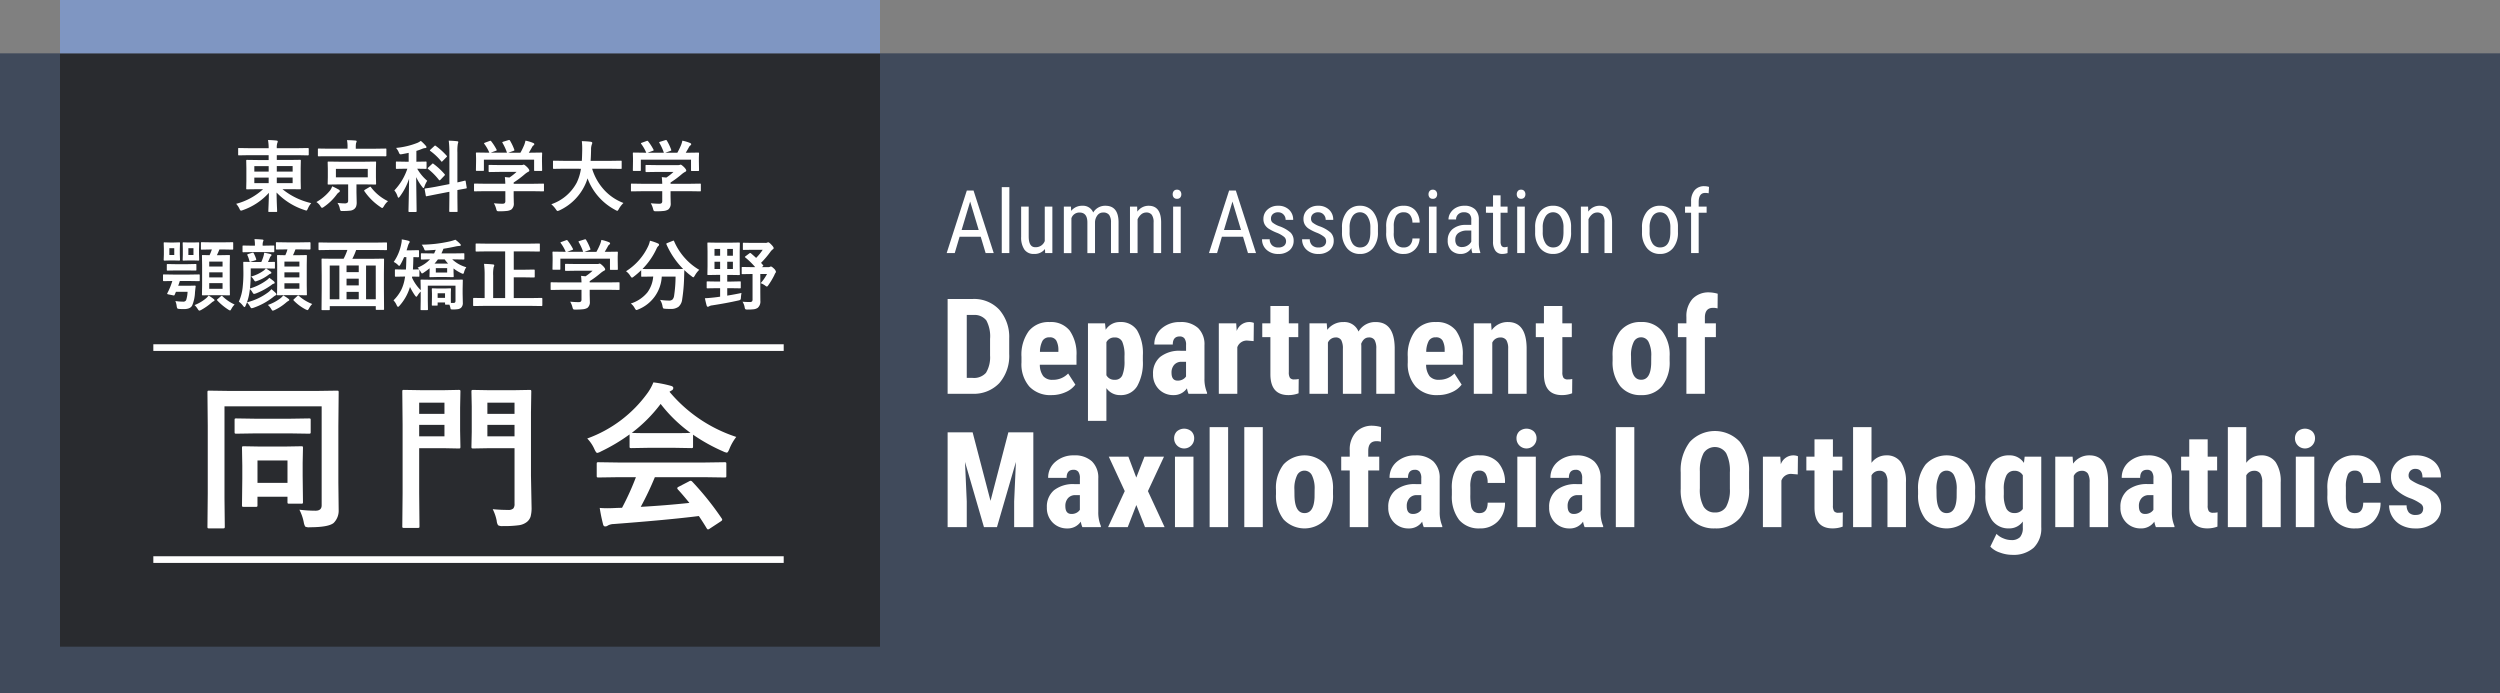
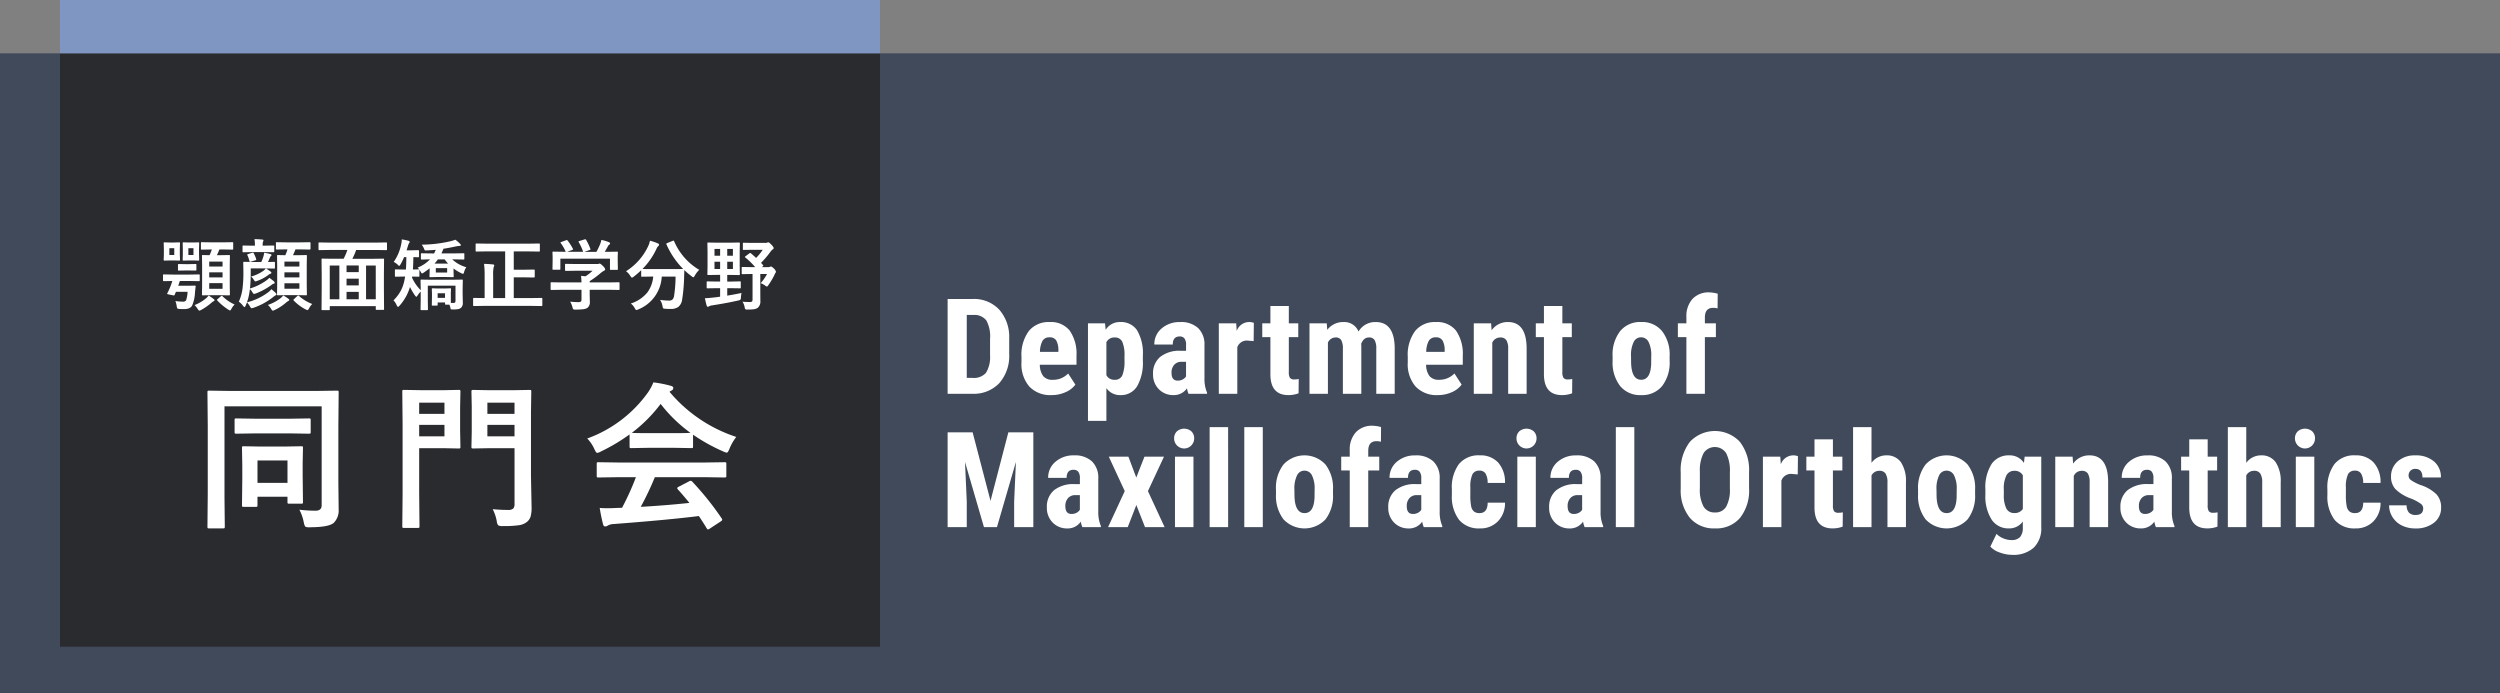
<svg xmlns="http://www.w3.org/2000/svg" width="375" height="104" viewBox="0 0 375 104">
  <rect x="0" y="0" width="375" height="104" fill="#808080" stroke="none" />
  <g id="グループ_6043" data-name="グループ 6043" transform="translate(18886 15777)">
    <rect id="長方形_7014" data-name="長方形 7014" width="375" height="96" transform="translate(-18886 -15769)" fill="#2e3b51" opacity="0.77" style="mix-blend-mode: multiply;isolation: isolate" />
-     <path id="パス_15094" data-name="パス 15094" d="M5.863-19.795H2.695l-.728,2.454H.756l3.021-9.378H4.788l3.027,9.378H6.6ZM3-20.806H5.561L4.279-25.07Zm7.156,3.465H9.02v-9.893h1.14Zm5.346-.612a1.957,1.957,0,0,1-1.655.741,1.665,1.665,0,0,1-1.43-.654,3.2,3.2,0,0,1-.49-1.9V-24.31h1.134v4.457q0,1.63.979,1.63a1.428,1.428,0,0,0,1.43-.927V-24.31h1.14v6.969H15.531Zm3.9-6.357.026.644a2.072,2.072,0,0,1,1.681-.773,1.649,1.649,0,0,1,1.63,1.011,2.067,2.067,0,0,1,1.829-1.011q1.926,0,1.971,2.4v4.7H25.405v-4.586a1.92,1.92,0,0,0-.271-1.13,1.058,1.058,0,0,0-.915-.37,1.025,1.025,0,0,0-.837.4,1.82,1.82,0,0,0-.374,1.018v4.67H21.863v-4.637q-.019-1.449-1.179-1.449a1.239,1.239,0,0,0-1.217.863v5.224H18.333V-24.31Zm9.925,0,.032.754a2.034,2.034,0,0,1,1.694-.882q1.849,0,1.874,2.467v4.631H31.795V-21.92a1.9,1.9,0,0,0-.274-1.163.985.985,0,0,0-.821-.345,1.157,1.157,0,0,0-.763.283,2.041,2.041,0,0,0-.544.741v5.063h-1.14V-24.31Zm6.538,6.969h-1.14V-24.31h1.14Zm.09-8.818a.729.729,0,0,1-.161.483.6.6,0,0,1-.49.193.593.593,0,0,1-.483-.193.729.729,0,0,1-.161-.483.755.755,0,0,1,.161-.49.584.584,0,0,1,.483-.2.589.589,0,0,1,.486.2A.749.749,0,0,1,35.955-26.158Zm9.256,6.364H42.042l-.728,2.454H40.1l3.021-9.378h1.011l3.027,9.378H45.952Zm-2.86-1.011h2.557L43.626-25.07Zm9.314,1.681a.842.842,0,0,0-.277-.631,4.1,4.1,0,0,0-1.069-.618,6.992,6.992,0,0,1-1.3-.651,1.851,1.851,0,0,1-.564-.615,1.7,1.7,0,0,1-.187-.821,1.828,1.828,0,0,1,.622-1.414,2.273,2.273,0,0,1,1.588-.564,2.266,2.266,0,0,1,1.636.593,2.013,2.013,0,0,1,.618,1.52H51.6a1.121,1.121,0,0,0-.316-.8,1.063,1.063,0,0,0-.805-.332,1.131,1.131,0,0,0-.789.26.9.9,0,0,0-.287.7.76.76,0,0,0,.209.559,3.731,3.731,0,0,0,1.008.559,5.066,5.066,0,0,1,1.726.971,1.662,1.662,0,0,1,.457,1.2,1.834,1.834,0,0,1-.625,1.455,2.457,2.457,0,0,1-1.675.545,2.5,2.5,0,0,1-1.765-.625,2.063,2.063,0,0,1-.676-1.584h1.146a1.277,1.277,0,0,0,.354.908,1.286,1.286,0,0,0,.94.328,1.29,1.29,0,0,0,.863-.254A.858.858,0,0,0,51.665-19.125Zm6.009,0a.842.842,0,0,0-.277-.631,4.1,4.1,0,0,0-1.069-.618,6.992,6.992,0,0,1-1.3-.651,1.85,1.85,0,0,1-.564-.615,1.7,1.7,0,0,1-.187-.821,1.828,1.828,0,0,1,.622-1.414,2.273,2.273,0,0,1,1.588-.564,2.266,2.266,0,0,1,1.636.593,2.013,2.013,0,0,1,.618,1.52H57.61a1.121,1.121,0,0,0-.316-.8,1.063,1.063,0,0,0-.805-.332,1.131,1.131,0,0,0-.789.26.9.9,0,0,0-.287.7.76.76,0,0,0,.209.559,3.731,3.731,0,0,0,1.008.559,5.066,5.066,0,0,1,1.726.971,1.662,1.662,0,0,1,.457,1.2,1.834,1.834,0,0,1-.625,1.455,2.457,2.457,0,0,1-1.675.545,2.5,2.5,0,0,1-1.765-.625,2.063,2.063,0,0,1-.676-1.584H55.22a1.277,1.277,0,0,0,.354.908,1.286,1.286,0,0,0,.94.328,1.29,1.29,0,0,0,.863-.254A.858.858,0,0,0,57.674-19.125Zm2.383-2.022a3.644,3.644,0,0,1,.737-2.406,2.41,2.41,0,0,1,1.948-.886,2.437,2.437,0,0,1,1.948.863,3.576,3.576,0,0,1,.757,2.351v.734a3.631,3.631,0,0,1-.734,2.4,2.418,2.418,0,0,1-1.958.882,2.426,2.426,0,0,1-1.942-.857,3.555,3.555,0,0,1-.757-2.319Zm1.14.657a2.953,2.953,0,0,0,.422,1.691,1.313,1.313,0,0,0,1.137.615q1.507,0,1.552-2.177v-.786a2.955,2.955,0,0,0-.425-1.691,1.317,1.317,0,0,0-1.14-.622,1.3,1.3,0,0,0-1.124.622,2.959,2.959,0,0,0-.422,1.684Zm8.141,2.306a1.209,1.209,0,0,0,.908-.351,1.489,1.489,0,0,0,.374-1H71.7a2.37,2.37,0,0,1-.712,1.665,2.261,2.261,0,0,1-1.646.66,2.425,2.425,0,0,1-1.974-.815,3.712,3.712,0,0,1-.68-2.425v-.766a3.7,3.7,0,0,1,.676-2.4,2.406,2.406,0,0,1,1.971-.821,2.2,2.2,0,0,1,1.7.676,2.751,2.751,0,0,1,.667,1.849H70.62a1.893,1.893,0,0,0-.37-1.159,1.145,1.145,0,0,0-.918-.386,1.307,1.307,0,0,0-1.127.5,2.879,2.879,0,0,0-.38,1.639v.889a3.1,3.1,0,0,0,.364,1.739A1.317,1.317,0,0,0,69.338-18.184Zm4.9.844H73.1V-24.31h1.14Zm.09-8.818a.729.729,0,0,1-.161.483.6.6,0,0,1-.49.193.593.593,0,0,1-.483-.193.729.729,0,0,1-.161-.483.755.755,0,0,1,.161-.49.584.584,0,0,1,.483-.2.589.589,0,0,1,.486.2A.749.749,0,0,1,74.33-26.158Zm5.288,8.818a2.507,2.507,0,0,1-.148-.76,1.81,1.81,0,0,1-1.546.889,2,2,0,0,1-1.478-.531,2.025,2.025,0,0,1-.531-1.5,2.118,2.118,0,0,1,.721-1.688,2.969,2.969,0,0,1,1.977-.638h.837v-.741a1.191,1.191,0,0,0-.277-.889,1.183,1.183,0,0,0-.844-.264,1.166,1.166,0,0,0-.837.306,1.024,1.024,0,0,0-.322.776h-1.14a1.846,1.846,0,0,1,.316-1.021,2.2,2.2,0,0,1,.85-.763,2.551,2.551,0,0,1,1.192-.277,2.269,2.269,0,0,1,1.626.531,2.08,2.08,0,0,1,.57,1.549v3.517a4.244,4.244,0,0,0,.219,1.4v.1Zm-1.52-.908a1.51,1.51,0,0,0,.8-.232,1.43,1.43,0,0,0,.554-.58v-1.662h-.644a2.157,2.157,0,0,0-1.282.364,1.155,1.155,0,0,0-.47.982,1.274,1.274,0,0,0,.238.86A1.036,1.036,0,0,0,78.1-18.249ZM83.843-26v1.688h1.05v.921h-1.05v4.327a1.176,1.176,0,0,0,.135.626.506.506,0,0,0,.464.213A1.44,1.44,0,0,0,84.9-18.3l-.013.96a2.5,2.5,0,0,1-.792.128,1.2,1.2,0,0,1-1.031-.483,2.277,2.277,0,0,1-.354-1.365v-4.328H81.647v-.921H82.71V-26Zm3.633,8.657h-1.14V-24.31h1.14Zm.09-8.818a.729.729,0,0,1-.161.483.6.6,0,0,1-.49.193.593.593,0,0,1-.483-.193.729.729,0,0,1-.161-.483.755.755,0,0,1,.161-.49.584.584,0,0,1,.483-.2.589.589,0,0,1,.486.2A.749.749,0,0,1,87.566-26.158Zm1.462,5.011a3.644,3.644,0,0,1,.737-2.406,2.41,2.41,0,0,1,1.948-.886,2.437,2.437,0,0,1,1.948.863,3.576,3.576,0,0,1,.757,2.351v.734a3.631,3.631,0,0,1-.734,2.4,2.418,2.418,0,0,1-1.958.882,2.426,2.426,0,0,1-1.942-.857,3.556,3.556,0,0,1-.757-2.319Zm1.14.657A2.953,2.953,0,0,0,90.59-18.8a1.312,1.312,0,0,0,1.137.615q1.507,0,1.552-2.177v-.786a2.955,2.955,0,0,0-.425-1.691,1.317,1.317,0,0,0-1.14-.622,1.3,1.3,0,0,0-1.124.622,2.959,2.959,0,0,0-.422,1.684Zm6.8-3.819.032.754a2.034,2.034,0,0,1,1.694-.882q1.849,0,1.874,2.467v4.631H99.43V-21.92a1.9,1.9,0,0,0-.274-1.163.985.985,0,0,0-.821-.345,1.157,1.157,0,0,0-.763.283,2.041,2.041,0,0,0-.544.741v5.063h-1.14V-24.31Zm8.09,3.162a3.644,3.644,0,0,1,.737-2.406,2.41,2.41,0,0,1,1.948-.886,2.437,2.437,0,0,1,1.948.863,3.576,3.576,0,0,1,.757,2.351v.734a3.631,3.631,0,0,1-.734,2.4,2.418,2.418,0,0,1-1.958.882,2.426,2.426,0,0,1-1.942-.857,3.555,3.555,0,0,1-.757-2.319Zm1.14.657a2.953,2.953,0,0,0,.422,1.691,1.313,1.313,0,0,0,1.137.615q1.507,0,1.552-2.177v-.786a2.955,2.955,0,0,0-.425-1.691,1.317,1.317,0,0,0-1.14-.622,1.3,1.3,0,0,0-1.124.622,2.959,2.959,0,0,0-.422,1.684Zm6.222,3.15v-6.048h-.908v-.921h.908v-.805a2.517,2.517,0,0,1,.538-1.659,1.838,1.838,0,0,1,1.465-.6,2.3,2.3,0,0,1,.689.109l-.058.96a2.259,2.259,0,0,0-.522-.058q-.973,0-.973,1.389v.659h1.192v.921h-1.192v6.048Z" transform="translate(-18744.756 -15721.697)" fill="#fff" />
    <rect id="長方形_7015" data-name="長方形 7015" width="123" height="89" transform="translate(-18877 -15769)" fill="#222" opacity="0.77" />
    <path id="パス_15090" data-name="パス 15090" d="M-40.4-8.932a20.428,20.428,0,0,0,2.417.15q.925,0,.925-.81V-24.44H-51.634v13.762l.046,4.291q0,.185-.058.22a.432.432,0,0,1-.22.035h-2.07a.348.348,0,0,1-.214-.04.348.348,0,0,1-.04-.214l.046-4.95V-21.526l-.046-5q0-.2.046-.231a.432.432,0,0,1,.22-.035l3.146.046h12.86l3.146-.046q.2,0,.231.046a.432.432,0,0,1,.035.22l-.046,5.065v8.477l.046,4.105a2.587,2.587,0,0,1-.763,1.943q-.8.636-3.574.636a1.246,1.246,0,0,1-.682-.1,2,2,0,0,1-.22-.659A7.027,7.027,0,0,0-40.4-8.932ZM-46.95-9.36h-1.793q-.2,0-.231-.046a.4.4,0,0,1-.035-.208l.046-3.978v-1.943l-.046-2.66q0-.185.046-.22a.4.4,0,0,1,.208-.035l2.614.046h3.388l2.637-.046q.185,0,.22.046a.4.4,0,0,1,.035.208l-.046,2.232v1.989l.046,3.863a.406.406,0,0,1-.04.237.376.376,0,0,1-.226.04h-1.793q-.2,0-.231-.046a.51.51,0,0,1-.035-.231v-.763h-4.5v1.261a.348.348,0,0,1-.04.214A.376.376,0,0,1-46.95-9.36Zm.266-6.962v3.365h4.5v-3.365Zm-.208-4.059-2.961.046a.366.366,0,0,1-.231-.046.51.51,0,0,1-.035-.231V-22.37q0-.185.046-.22a.432.432,0,0,1,.22-.035l2.961.046h4.973l2.961-.046q.185,0,.22.046a.4.4,0,0,1,.035.208v1.758a.393.393,0,0,1-.046.243.4.4,0,0,1-.208.035l-2.961-.046ZM-11.4-9.013A22.434,22.434,0,0,0-9.1-8.9a1.036,1.036,0,0,0,.8-.231,1.06,1.06,0,0,0,.173-.694v-8.338h-3.62l-2.556.046a.422.422,0,0,1-.254-.046.432.432,0,0,1-.035-.22l.046-2.232v-3.8l-.046-2.22q0-.2.058-.231A.467.467,0,0,1-14.3-26.9l2.556.046h3.284l2.579-.046q.2,0,.231.046a.432.432,0,0,1,.035.22l-.046,3.1v9.518L-5.571-9.3a4.9,4.9,0,0,1-.15,1.411,1.714,1.714,0,0,1-.532.775,2.454,2.454,0,0,1-1.214.509,16.029,16.029,0,0,1-2.417.127A1.236,1.236,0,0,1-10.59-6.6a1.367,1.367,0,0,1-.208-.648A6.616,6.616,0,0,0-11.4-9.013Zm-.8-10.929h4.071v-1.712H-12.2Zm4.071-5.042H-12.2v1.677h4.071ZM-18.8-26.858l2.29-.046q.2,0,.231.046a.432.432,0,0,1,.035.22l-.046,2.405v3.458l.046,2.394q0,.2-.046.231a.432.432,0,0,1-.22.035l-2.29-.046h-3.631v6.731l.046,4.973q0,.185-.046.22a.4.4,0,0,1-.208.035h-2.07a.348.348,0,0,1-.214-.04.348.348,0,0,1-.04-.214l.046-4.973v-10.2l-.046-5.008q0-.2.046-.231a.432.432,0,0,1,.22-.035l2.741.046Zm.162,6.916v-1.712h-3.793v1.712Zm0-5.042h-3.793v1.677h3.793ZM7.613-13.812l-3.134.046a.393.393,0,0,1-.243-.046.4.4,0,0,1-.035-.208V-15.8q0-.185.046-.22a.467.467,0,0,1,.231-.035l3.134.046H20.231l3.134-.046a.393.393,0,0,1,.243.046.4.4,0,0,1,.035.208v1.781a.348.348,0,0,1-.04.214.406.406,0,0,1-.237.04l-3.134-.046H12.922A45.143,45.143,0,0,1,10.805-9.36q3.7-.208,7.3-.59-1.087-1.33-1.723-2.012a.326.326,0,0,1-.1-.2q0-.116.243-.231l1.515-.786a.569.569,0,0,1,.254-.093.381.381,0,0,1,.243.139,43.68,43.68,0,0,1,4.406,5.5.367.367,0,0,1,.081.2q0,.116-.2.243L21.179-6.11a.715.715,0,0,1-.278.139q-.093,0-.2-.162-.474-.8-1.18-1.85-4.591.578-12.791,1.2a1.926,1.926,0,0,0-.856.22.629.629,0,0,1-.4.139q-.254,0-.324-.335a24.8,24.8,0,0,1-.5-2.44q.544.046,1.145.046.578,0,1.434-.046L8-9.221a39.813,39.813,0,0,0,2.082-4.591Zm17.521-6.037a7.431,7.431,0,0,0-1.018,1.769q-.231.59-.4.59a1.853,1.853,0,0,1-.544-.185,26.715,26.715,0,0,1-4.522-2.51v1.758q0,.185-.046.22a.4.4,0,0,1-.208.035l-2.683-.046H12.066l-2.683.046q-.185,0-.22-.046a.4.4,0,0,1-.035-.208v-1.8a27.421,27.421,0,0,1-4.291,2.556,1.7,1.7,0,0,1-.567.22q-.162,0-.428-.59a5.515,5.515,0,0,0-1.064-1.573,19.206,19.206,0,0,0,9.09-6.881,7.393,7.393,0,0,0,.833-1.538,17.9,17.9,0,0,1,2.556.5q.428.1.428.324a.4.4,0,0,1-.231.382,1.908,1.908,0,0,0-.335.208A21.96,21.96,0,0,0,25.134-19.849Zm-15.67-.613q.416.046,2.6.046h3.643q2.035,0,2.556-.046A21.7,21.7,0,0,1,13.789-24.8,21.954,21.954,0,0,1,9.464-20.462Z" transform="translate(-18800.693 -15691.612)" fill="#fff" />
-     <path id="パス_15091" data-name="パス 15091" d="M-18611.994-16300.3h94.555" transform="translate(-251.006 575.439)" fill="none" stroke="#fff" stroke-width="1" />
-     <path id="パス_15092" data-name="パス 15092" d="M-18611.994-16300.3h94.555" transform="translate(-251.006 607.238)" fill="none" stroke="#fff" stroke-width="1" />
-     <path id="パス_15089" data-name="パス 15089" d="M8.156-13.581l-1.441.028a.179.179,0,0,1-.113-.023.212.212,0,0,1-.017-.108v-.862q0-.091.023-.108a.212.212,0,0,1,.108-.017l1.441.023H9.841L11.3-14.67q.091,0,.108.023a.2.2,0,0,1,.017.1v.862a.179.179,0,0,1-.023.113.2.2,0,0,1-.1.017l-1.463-.028H9.353q-.119.329-.374.862h.488l1.339-.023q.091,0,.108.023a.212.212,0,0,1,.017.108l-.023,1.356v3.074l.023,1.344a.216.216,0,0,1-.02.119q-.02.023-.1.023L9.467-6.718H8.2L6.869-6.7q-.1,0-.113-.028a.229.229,0,0,1-.017-.113l.023-1.344v-3.04l-.023-1.39q0-.1.023-.113a.212.212,0,0,1,.108-.017l1.01.023a8.007,8.007,0,0,0,.346-.862Zm1.673,5.9v-.845h-2v.845Zm-2-1.707h2v-.76h-2Zm0-2.376v.743h2v-.743ZM4.7-8.136l.964-.023q.13,0,.13.1v.04q-.034.216-.1.873a5.619,5.619,0,0,1-.42,1.962Q5-4.636,4.033-4.636q-.42,0-.7-.023Q3.1-4.676,3.04-4.75a.956.956,0,0,1-.091-.318,2.761,2.761,0,0,0-.2-.777,7.925,7.925,0,0,0,1.146.091.469.469,0,0,0,.476-.233,4.762,4.762,0,0,0,.21-1.242H2.836l-.187.442q-.051.108-.125.108A.627.627,0,0,1,2.405-6.7l-.732-.147q-.153-.034-.153-.1a.183.183,0,0,1,.028-.079A10.032,10.032,0,0,0,2.292-8.85l-1.265.023q-.13,0-.13-.113v-.771Q.9-9.8.919-9.82a.212.212,0,0,1,.108-.017l1.424.023H4.833l1.429-.023a.207.207,0,0,1,.125.023.2.2,0,0,1,.017.1v.771q0,.079-.028.1a.229.229,0,0,1-.113.017L4.833-8.85H3.415a6.873,6.873,0,0,1-.244.715Zm.754-6.489.737-.023q.1,0,.113.028a.212.212,0,0,1,.017.108l-.023.817v.845l.023.811q0,.1-.023.113a.212.212,0,0,1-.108.017l-.737-.023H4.776l-.8.023q-.1,0-.113-.023a.212.212,0,0,1-.017-.108l.023-.811v-.845l-.023-.817a.193.193,0,0,1,.023-.119.212.212,0,0,1,.108-.017l.743.023Zm.011,1.872v-1.021H4.7v1.021Zm-3.59-1.872h.7l.754-.023q.085,0,.1.028a.212.212,0,0,1,.017.108l-.028.817v.845l.028.811q0,.13-.119.13L2.57-11.93h-.7l-.754.023q-.119,0-.119-.13l.028-.811v-.845L1-14.511a.193.193,0,0,1,.023-.119.162.162,0,0,1,.1-.017Zm.709,1.872v-1.021H1.849v1.021Zm1.94,2.32H2.848l-1.253.023a.179.179,0,0,1-.113-.023.2.2,0,0,1-.017-.1v-.737q0-.091.028-.108a.177.177,0,0,1,.1-.017l1.253.023H4.521L5.774-11.4a.179.179,0,0,1,.113.023.2.2,0,0,1,.017.1v.737q0,.091-.028.108a.177.177,0,0,1-.1.017ZM7.737-6.667a5.8,5.8,0,0,1,.76.522.258.258,0,0,1,.125.187q0,.1-.142.147a1.25,1.25,0,0,0-.3.21A8.961,8.961,0,0,1,6.636-4.517a1.045,1.045,0,0,1-.289.113q-.091,0-.261-.267a2.736,2.736,0,0,0-.459-.567A6.162,6.162,0,0,0,7.391-6.287,2.945,2.945,0,0,0,7.737-6.667Zm2.07.091a6.245,6.245,0,0,0,1.832,1.253,2.679,2.679,0,0,0-.465.618q-.142.278-.227.278a1.153,1.153,0,0,1-.278-.142A8.68,8.68,0,0,1,9.041-5.924a.182.182,0,0,1-.051-.1q0-.045.119-.136l.476-.408a.245.245,0,0,1,.125-.057A.223.223,0,0,1,9.807-6.576Zm9.608-7.016-1.452.023a.179.179,0,0,1-.113-.023.2.2,0,0,1-.017-.1v-.851q0-.091.023-.108a.212.212,0,0,1,.108-.017l1.452.023h2.03l1.463-.023q.113,0,.113.125v.851q0,.125-.113.125l-1.463-.023h-.686a8.8,8.8,0,0,1-.369.873h.624l1.339-.023q.091,0,.108.023a.2.2,0,0,1,.017.1l-.023,1.35v3.085l.023,1.333a.216.216,0,0,1-.02.119q-.02.023-.1.023l-1.339-.023H19.472l-1.333.023q-.1,0-.125-.028A.229.229,0,0,1,18-6.848l.023-1.333v-3.04L18-12.616q0-.091.023-.108a.268.268,0,0,1,.119-.017l1.1.023a5.559,5.559,0,0,0,.323-.873Zm1.94,5.9v-.822H19.109v.822Zm-2.246-1.7h2.246v-.76H19.109Zm2.246-2.365H19.109v.732h2.246Zm-4.52,2.428a6.864,6.864,0,0,1,.7.533.332.332,0,0,1,.113.21q0,.108-.142.142a.7.7,0,0,0-.312.17A10.286,10.286,0,0,1,14.849-6.99a1.56,1.56,0,0,1-.295.079q-.1,0-.233-.221a1.86,1.86,0,0,0-.391-.5l-.057.4a7.508,7.508,0,0,1-.386,1.582,8.9,8.9,0,0,0,3.193-1.509,2.8,2.8,0,0,0,.476-.465q.471.391.675.6a.312.312,0,0,1,.091.164q0,.113-.164.176a3.226,3.226,0,0,0-.4.289,9.942,9.942,0,0,1-2.881,1.56,1.149,1.149,0,0,1-.289.068q-.1,0-.221-.221a3,3,0,0,0-.476-.652q-.057.159-.2.488-.085.21-.17.21-.068,0-.187-.142a3.162,3.162,0,0,0-.664-.669,6.943,6.943,0,0,0,.584-2.246,19.07,19.07,0,0,0,.1-2.24L12.932-11.6q0-.091.023-.108a.212.212,0,0,1,.108-.017L14.4-11.7h1.242a7.434,7.434,0,0,0,.323-.856,3.235,3.235,0,0,0,.108-.539,8.815,8.815,0,0,1,.913.2q.187.051.187.142a.184.184,0,0,1-.079.147.951.951,0,0,0-.164.244q-.13.335-.289.664l.919-.023q.091,0,.108.023a.2.2,0,0,1,.017.1v.743a.207.207,0,0,1-.023.125.2.2,0,0,1-.1.017l-1.219-.023q.4.255.681.465.13.1.13.187,0,.108-.153.147a.946.946,0,0,0-.267.153,6.119,6.119,0,0,1-1.707.919,1.215,1.215,0,0,1-.278.079q-.085,0-.233-.244a2.187,2.187,0,0,0-.414-.488,5.81,5.81,0,0,0,1.911-.907,3.607,3.607,0,0,0,.318-.312H14.055v.709a21.669,21.669,0,0,1-.113,2.3A8.211,8.211,0,0,0,16.4-8.936,2.057,2.057,0,0,0,16.834-9.327Zm-.709-3.857H14.276l-1.322.023a.179.179,0,0,1-.113-.023.2.2,0,0,1-.017-.1v-.76q0-.091.028-.108a.177.177,0,0,1,.1-.017l1.322.023h.408v-.034a4.918,4.918,0,0,0-.068-.953q.5.011,1.168.068.187.017.187.119a.829.829,0,0,1-.068.2,1.664,1.664,0,0,0-.057.562v.034h.278l1.322-.023a.207.207,0,0,1,.125.023.2.2,0,0,1,.017.1v.76q0,.091-.028.108a.229.229,0,0,1-.113.017Zm2.8,6.506a4.6,4.6,0,0,1,.783.5q.13.085.13.181,0,.079-.142.142a2.153,2.153,0,0,0-.3.21,7.557,7.557,0,0,1-1.753,1.151,1.867,1.867,0,0,1-.278.1q-.091,0-.255-.278a2.3,2.3,0,0,0-.488-.584A6.447,6.447,0,0,0,18.53-6.275,2.357,2.357,0,0,0,18.927-6.678ZM23.283-5.4a2.294,2.294,0,0,0-.476.652q-.153.267-.244.267a1.53,1.53,0,0,1-.278-.108A6.871,6.871,0,0,1,20.5-5.924a.162.162,0,0,1-.051-.085q0-.034.108-.136l.488-.454a.239.239,0,0,1,.13-.079.186.186,0,0,1,.113.068A6.478,6.478,0,0,0,23.283-5.4Zm-9-7.691a.481.481,0,0,1,.113-.023q.057,0,.108.1a5.144,5.144,0,0,1,.369.879.4.4,0,0,1,.011.068q0,.074-.159.119l-.624.187a.545.545,0,0,1-.142.034q-.062,0-.108-.136a4.1,4.1,0,0,0-.3-.862.174.174,0,0,1-.023-.068q0-.051.164-.108Zm11.531-.414-1.463.023q-.13,0-.13-.113v-.913q0-.091.023-.108a.212.212,0,0,1,.108-.017l1.463.023h7.073l1.463-.023a.207.207,0,0,1,.125.023.2.2,0,0,1,.017.1v.913q0,.079-.028.1a.229.229,0,0,1-.113.017l-1.463-.023H29.868a9.509,9.509,0,0,1-.573,1.322h3.051l1.577-.023q.1,0,.113.023a.212.212,0,0,1,.017.108l-.023,2.189v2.1l.023,3.136q0,.091-.023.108a.212.212,0,0,1-.108.017h-.981q-.1,0-.113-.023a.2.2,0,0,1-.017-.1v-.431h-6.9v.465a.179.179,0,0,1-.023.113.212.212,0,0,1-.108.017H24.8q-.091,0-.108-.028a.177.177,0,0,1-.017-.1L24.7-7.773v-1.86l-.023-2.445q0-.1.023-.113a.212.212,0,0,1,.108-.017l1.577.023h1.6a8.509,8.509,0,0,0,.567-1.322Zm6.993,2.331H31.354v5.065h1.458Zm-6.9,0v5.065H27.35v-5.065Zm2.518,5.065h1.832V-7.217H28.427Zm0-2.082h1.832V-9.2H28.427Zm0-1.985h1.832v-1H28.427Zm7.078-1.531a7.068,7.068,0,0,0,1.14-2.751A2.309,2.309,0,0,0,36.708-15a.731.731,0,0,0-.006-.091,8.933,8.933,0,0,1,.987.2q.21.068.21.164a.315.315,0,0,1-.079.187,1.492,1.492,0,0,0-.176.4q-.1.34-.21.686h.7l1.044-.023q.119,0,.119.13v.811q0,.125-.119.125l-.227-.006q-.233-.011-.5-.017-.017,1.027-.068,1.86l.862-.023h.079a3,3,0,0,0-.233-.267,5.07,5.07,0,0,0,1.855-1.236L40-12.072l-.278.006q-.1,0-.125-.028a.229.229,0,0,1-.017-.113v-.675q0-.091.028-.108a.229.229,0,0,1,.113-.017l1.543.023h.3q.028-.051.244-.544-.471.045-1.339.091-.091.006-.142.006a.252.252,0,0,1-.176-.045.824.824,0,0,1-.085-.181A2.387,2.387,0,0,0,39.7-14.3a19.8,19.8,0,0,0,4.2-.488,6.371,6.371,0,0,0,.851-.255,5.375,5.375,0,0,1,.692.6q.13.13.13.2,0,.119-.21.136a3.633,3.633,0,0,0-.51.062q-1.072.238-1.894.357-.091.255-.3.7h1.764l1.548-.023q.091,0,.108.023a.2.2,0,0,1,.017.1v.675a.207.207,0,0,1-.023.125.2.2,0,0,1-.1.017l-1.548-.028h-.147a5.115,5.115,0,0,0,2.116,1.185,2.164,2.164,0,0,0-.34.743q-.062.244-.159.244a.821.821,0,0,1-.284-.108,5.592,5.592,0,0,1-1.134-.7v.544l.023.635q0,.1-.028.113a.229.229,0,0,1-.113.017l-1.089-.023H42.091L41-9.423a.193.193,0,0,1-.119-.023.212.212,0,0,1-.017-.108l.023-.624v-.579q-.374.306-.868.635a.768.768,0,0,1-.267.142q-.062,0-.164-.187l-.244-.391a.282.282,0,0,1,.011.1v.834q0,.1-.023.113a.2.2,0,0,1-.1.017l-.953-.023a.776.776,0,0,0-.028.17,6.359,6.359,0,0,0,1.3,1.872v-.312L39.527-8.93q0-.1.023-.113a.2.2,0,0,1,.1-.017l1.543.023h2.983l1.56-.023a.179.179,0,0,1,.113.023.212.212,0,0,1,.017.108L45.84-7.676v.76L45.868-5.6a.962.962,0,0,1-.278.777.978.978,0,0,1-.425.193,4.7,4.7,0,0,1-.749.051.906.906,0,0,1-.34-.034.437.437,0,0,1-.068-.2,2.775,2.775,0,0,0-.153-.488h-.51q-.1,0-.119-.023a.154.154,0,0,1-.023-.1v-.21H42.091v.346a.185.185,0,0,1-.02.111.185.185,0,0,1-.111.02h-.613q-.1,0-.113-.023a.212.212,0,0,1-.017-.108L41.24-6.5v-.476l-.023-.647a.185.185,0,0,1,.02-.111.171.171,0,0,1,.1-.02l.828.028h.976l.822-.028a.179.179,0,0,1,.113.023.212.212,0,0,1,.017.108l-.023.522v.522q0,.885.011,1.021h.4q.289,0,.289-.312V-8.153H40.616V-5.89l.023,1.276q0,.091-.028.113a.229.229,0,0,1-.113.017h-.845q-.091,0-.108-.023a.212.212,0,0,1-.017-.108L39.55-5.89V-7.262a2.639,2.639,0,0,0-.442.544q-.142.233-.221.233-.051,0-.2-.2a9.143,9.143,0,0,1-.743-1.27,7.408,7.408,0,0,1-1.565,2.808q-.159.176-.233.176t-.2-.244a2.4,2.4,0,0,0-.476-.732,6.208,6.208,0,0,0,1.134-1.514,6.283,6.283,0,0,0,.55-1.719l.057-.335h-.3l-1.117.023q-.113,0-.113-.13v-.834a.193.193,0,0,1,.023-.119.148.148,0,0,1,.091-.017l1.117.023h.42q.045-.539.068-1.86h-.346a8.713,8.713,0,0,1-.527,1.083q-.147.233-.2.233t-.176-.13A2.275,2.275,0,0,0,35.506-11.709Zm8.014,1.588v-.658h-1.7v.658Zm-1.894-1.344h2.03a7.468,7.468,0,0,1-.51-.63h-1.01A6.218,6.218,0,0,1,41.626-11.465ZM43.2-7.007H42.091v.686H43.2Zm6.25-6.284-1.531.023a.179.179,0,0,1-.113-.023.2.2,0,0,1-.017-.1v-.953q0-.091.028-.113a.177.177,0,0,1,.1-.017l1.531.023H55.76l1.537-.023q.091,0,.108.023a.212.212,0,0,1,.017.108v.953q0,.091-.023.108a.2.2,0,0,1-.1.017l-1.537-.023H53.508v2.745h1.616l1.418-.023q.113,0,.113.125V-9.5q0,.125-.113.125l-1.418-.023H53.508v3.108h2.717l1.452-.023q.119,0,.119.13v.959q0,.13-.119.13l-1.452-.023h-7.26l-1.441.023q-.113,0-.113-.13v-.959q0-.13.113-.13l1.441.023h.176V-9.65a13.108,13.108,0,0,0-.091-1.77q.811.023,1.333.085.2.017.2.136a.586.586,0,0,1-.085.255,5.377,5.377,0,0,0-.079,1.27v3.386h1.8v-7ZM60.615-7.529l-1.452.023q-.091,0-.108-.023a.2.2,0,0,1-.017-.1v-.9q0-.1.023-.113a.2.2,0,0,1,.1-.017l1.452.023h3.057q-.023-.652-.068-.987l.675.068a7.531,7.531,0,0,0,1.055-.834H62.827l-1.5.023q-.125,0-.125-.113v-.817q0-.091.023-.108a.2.2,0,0,1,.1-.017l1.5.023h3.148a.957.957,0,0,0,.278-.023.641.641,0,0,1,.147-.045q.113,0,.5.369.323.34.323.5a.188.188,0,0,1-.142.187,3.112,3.112,0,0,0-.556.386,14.128,14.128,0,0,1-1.628,1.2v.187h2.9l1.452-.023a.179.179,0,0,1,.113.023.212.212,0,0,1,.017.108v.9a.171.171,0,0,1-.02.1.185.185,0,0,1-.111.02l-1.452-.023H64.9v.754l.023,1.01a1.092,1.092,0,0,1-.369.953,1.62,1.62,0,0,1-.641.2,9.239,9.239,0,0,1-1.14.051.677.677,0,0,1-.335-.045.751.751,0,0,1-.119-.289,3.361,3.361,0,0,0-.346-.851q.692.068,1.242.068a.539.539,0,0,0,.363-.091.433.433,0,0,0,.091-.312V-7.529Zm.028-7.175.7-.255a.344.344,0,0,1,.125-.034q.062,0,.13.091a8.089,8.089,0,0,1,.777,1.208.319.319,0,0,1,.034.1q0,.04-.142.091l-.766.278h2.416a7.844,7.844,0,0,0-.664-1.452.193.193,0,0,1-.034-.085q0-.04.142-.091l.766-.233a.417.417,0,0,1,.108-.023q.068,0,.125.091A7.663,7.663,0,0,1,65-13.671a.33.33,0,0,1,.017.079q0,.045-.147.1l-.754.267h1.792a10.539,10.539,0,0,0,.567-1.174,3.875,3.875,0,0,0,.176-.613,5.692,5.692,0,0,1,1.146.346q.164.074.164.176a.22.22,0,0,1-.113.176.675.675,0,0,0-.221.267q-.244.454-.476.822h.3l1.531-.023a.207.207,0,0,1,.125.023.2.2,0,0,1,.017.1l-.023.63v.533l.023,1.3q0,.1-.028.125a.229.229,0,0,1-.113.017h-.913q-.1,0-.113-.028a.229.229,0,0,1-.017-.113V-12.2H60.5v1.531q0,.1-.023.113a.2.2,0,0,1-.1.017h-.919a.207.207,0,0,1-.125-.023.212.212,0,0,1-.017-.108l.023-1.31v-.431l-.023-.72q0-.091.028-.108a.229.229,0,0,1,.113-.017l1.531.023H61.3a5.982,5.982,0,0,0-.743-1.3.207.207,0,0,1-.04-.091Q60.518-14.664,60.643-14.7Zm20.691,4.18a3.487,3.487,0,0,0-.669.868q-.153.255-.221.255a.62.62,0,0,1-.244-.153,9.8,9.8,0,0,1-1.106-.936q0,.045-.034,1.151a25.325,25.325,0,0,1-.289,3.25,1.721,1.721,0,0,1-.55,1.106,1.88,1.88,0,0,1-1.18.323q-.51,0-.794-.023t-.329-.079a1.115,1.115,0,0,1-.1-.329,2.455,2.455,0,0,0-.363-.93,9.437,9.437,0,0,0,1.327.108.733.733,0,0,0,.556-.181,1.071,1.071,0,0,0,.221-.539,20.049,20.049,0,0,0,.221-2.881h-2.07a5.628,5.628,0,0,1-3.528,4.929.867.867,0,0,1-.284.091q-.079,0-.244-.278a2.023,2.023,0,0,0-.59-.7,5.274,5.274,0,0,0,2.5-1.679,4.631,4.631,0,0,0,.862-2.365h-.142l-1.531.023a.179.179,0,0,1-.113-.023.2.2,0,0,1-.017-.1v-.851A12.029,12.029,0,0,1,71.5-9.5a.827.827,0,0,1-.255.153Q71.17-9.35,71-9.6a2.389,2.389,0,0,0-.652-.715,8.873,8.873,0,0,0,3.358-3.834,3.722,3.722,0,0,0,.233-.743,7.451,7.451,0,0,1,1.2.408q.164.074.164.2a.273.273,0,0,1-.091.176.959.959,0,0,0-.267.369,10.626,10.626,0,0,1-2.127,3.08q.329.023,1.463.023h3.125q1.276,0,1.509-.023a12.189,12.189,0,0,1-2.5-3.681.306.306,0,0,1-.023-.091q0-.051.13-.108l.822-.329a.386.386,0,0,1,.13-.04q.051,0,.091.1a9.2,9.2,0,0,0,1.7,2.615A8.836,8.836,0,0,0,81.334-10.524Zm6.091,1.73a.193.193,0,0,1,.119.023.212.212,0,0,1,.017.108v.788q0,.091-.023.108a.229.229,0,0,1-.113.017l-1.384-.023h-.51v1.117q1.225-.2,2.138-.4a5.763,5.763,0,0,0-.085.675.626.626,0,0,1-.085.346.778.778,0,0,1-.306.108q-1.758.4-3.925.732a1.149,1.149,0,0,0-.437.13.387.387,0,0,1-.221.079q-.108,0-.164-.176-.108-.357-.267-1.106.448-.011,1.185-.091.533-.051,1.1-.142V-7.773h-.51l-1.378.023a.18.18,0,0,1-.113-.023.2.2,0,0,1-.017-.1v-.788q0-.1.023-.113a.212.212,0,0,1,.108-.017l1.378.023h.51v-1h-.431l-1.356.023q-.091,0-.108-.023a.2.2,0,0,1-.017-.1l.023-1.2V-13.3l-.023-1.191q0-.1.023-.113a.2.2,0,0,1,.1-.017l1.356.023h1.906l1.344-.023q.1,0,.119.023a.167.167,0,0,1,.023.108L87.4-13.3v2.235l.023,1.2q0,.091-.028.108a.229.229,0,0,1-.113.017l-1.344-.023h-.408v1h.51Zm-1.044-1.86v-1.089h-.851v1.089Zm-2.762,0h.845v-1.089h-.845Zm2.762-3.006h-.851v1.021h.851Zm-2.762,1.021h.845V-13.66h-.845ZM89.087-13q.272.227.777.686a7.728,7.728,0,0,0,.987-1.219h-1.56L88-13.513q-.091,0-.108-.023a.2.2,0,0,1-.017-.1v-.822q0-.1.023-.113a.2.2,0,0,1,.1-.017l1.287.023h1.979a.531.531,0,0,0,.267-.045.374.374,0,0,1,.164-.045q.113,0,.459.357t.34.51a.215.215,0,0,1-.13.187,1.812,1.812,0,0,0-.357.374,13.642,13.642,0,0,1-1.407,1.656l.289.323a.162.162,0,0,1,.051.1q0,.057-.1.119l-.125.1h.987a.45.45,0,0,0,.21-.04.79.79,0,0,1,.17-.057q.13,0,.465.323a.9.9,0,0,1,.295.482.273.273,0,0,1-.085.159,1.869,1.869,0,0,0-.159.329,11.194,11.194,0,0,1-.9,1.509q-.147.21-.221.21a.64.64,0,0,1-.233-.13,2.735,2.735,0,0,0-.7-.38A7.188,7.188,0,0,0,91.5-9.9h-1.01v2.66L90.5-5.878a1.239,1.239,0,0,1-.386,1.044,1.3,1.3,0,0,1-.584.221,7.073,7.073,0,0,1-.936.045.622.622,0,0,1-.352-.057.63.63,0,0,1-.1-.3,2.3,2.3,0,0,0-.318-.817q.493.045,1.072.045a.489.489,0,0,0,.357-.091.537.537,0,0,0,.074-.335V-9.9h-.108l-1.4.023q-.091,0-.108-.023A.2.2,0,0,1,87.7-10v-.817a.193.193,0,0,1,.023-.119.2.2,0,0,1,.1-.017l1.4.023h.5a11.019,11.019,0,0,0-1.475-1.441q-.068-.057-.068-.091t.1-.108l.562-.42a.235.235,0,0,1,.13-.062A.232.232,0,0,1,89.087-13Z" transform="translate(-18862.445 -15726)" fill="#fff" />
+     <path id="パス_15089" data-name="パス 15089" d="M8.156-13.581l-1.441.028a.179.179,0,0,1-.113-.023.212.212,0,0,1-.017-.108v-.862q0-.091.023-.108a.212.212,0,0,1,.108-.017l1.441.023H9.841L11.3-14.67q.091,0,.108.023a.2.2,0,0,1,.017.1v.862a.179.179,0,0,1-.023.113.2.2,0,0,1-.1.017l-1.463-.028H9.353q-.119.329-.374.862h.488l1.339-.023q.091,0,.108.023a.212.212,0,0,1,.017.108l-.023,1.356v3.074l.023,1.344a.216.216,0,0,1-.02.119q-.02.023-.1.023L9.467-6.718H8.2L6.869-6.7q-.1,0-.113-.028a.229.229,0,0,1-.017-.113l.023-1.344v-3.04l-.023-1.39q0-.1.023-.113a.212.212,0,0,1,.108-.017l1.01.023a8.007,8.007,0,0,0,.346-.862Zm1.673,5.9v-.845h-2v.845Zm-2-1.707h2v-.76h-2Zm0-2.376v.743h2v-.743ZM4.7-8.136l.964-.023q.13,0,.13.1v.04q-.034.216-.1.873a5.619,5.619,0,0,1-.42,1.962Q5-4.636,4.033-4.636q-.42,0-.7-.023Q3.1-4.676,3.04-4.75a.956.956,0,0,1-.091-.318,2.761,2.761,0,0,0-.2-.777,7.925,7.925,0,0,0,1.146.091.469.469,0,0,0,.476-.233,4.762,4.762,0,0,0,.21-1.242H2.836l-.187.442q-.051.108-.125.108A.627.627,0,0,1,2.405-6.7l-.732-.147q-.153-.034-.153-.1a.183.183,0,0,1,.028-.079A10.032,10.032,0,0,0,2.292-8.85l-1.265.023q-.13,0-.13-.113v-.771Q.9-9.8.919-9.82a.212.212,0,0,1,.108-.017l1.424.023H4.833l1.429-.023a.207.207,0,0,1,.125.023.2.2,0,0,1,.017.1v.771q0,.079-.028.1a.229.229,0,0,1-.113.017L4.833-8.85H3.415a6.873,6.873,0,0,1-.244.715Zm.754-6.489.737-.023q.1,0,.113.028a.212.212,0,0,1,.017.108l-.023.817v.845l.023.811q0,.1-.023.113a.212.212,0,0,1-.108.017l-.737-.023H4.776l-.8.023q-.1,0-.113-.023a.212.212,0,0,1-.017-.108l.023-.811v-.845l-.023-.817a.193.193,0,0,1,.023-.119.212.212,0,0,1,.108-.017l.743.023Zm.011,1.872v-1.021H4.7v1.021Zm-3.59-1.872h.7l.754-.023q.085,0,.1.028a.212.212,0,0,1,.017.108l-.028.817v.845l.028.811q0,.13-.119.13L2.57-11.93h-.7l-.754.023q-.119,0-.119-.13l.028-.811v-.845L1-14.511a.193.193,0,0,1,.023-.119.162.162,0,0,1,.1-.017Zm.709,1.872v-1.021H1.849v1.021Zm1.94,2.32l-1.253.023a.179.179,0,0,1-.113-.023.2.2,0,0,1-.017-.1v-.737q0-.091.028-.108a.177.177,0,0,1,.1-.017l1.253.023H4.521L5.774-11.4a.179.179,0,0,1,.113.023.2.2,0,0,1,.017.1v.737q0,.091-.028.108a.177.177,0,0,1-.1.017ZM7.737-6.667a5.8,5.8,0,0,1,.76.522.258.258,0,0,1,.125.187q0,.1-.142.147a1.25,1.25,0,0,0-.3.21A8.961,8.961,0,0,1,6.636-4.517a1.045,1.045,0,0,1-.289.113q-.091,0-.261-.267a2.736,2.736,0,0,0-.459-.567A6.162,6.162,0,0,0,7.391-6.287,2.945,2.945,0,0,0,7.737-6.667Zm2.07.091a6.245,6.245,0,0,0,1.832,1.253,2.679,2.679,0,0,0-.465.618q-.142.278-.227.278a1.153,1.153,0,0,1-.278-.142A8.68,8.68,0,0,1,9.041-5.924a.182.182,0,0,1-.051-.1q0-.045.119-.136l.476-.408a.245.245,0,0,1,.125-.057A.223.223,0,0,1,9.807-6.576Zm9.608-7.016-1.452.023a.179.179,0,0,1-.113-.023.2.2,0,0,1-.017-.1v-.851q0-.091.023-.108a.212.212,0,0,1,.108-.017l1.452.023h2.03l1.463-.023q.113,0,.113.125v.851q0,.125-.113.125l-1.463-.023h-.686a8.8,8.8,0,0,1-.369.873h.624l1.339-.023q.091,0,.108.023a.2.2,0,0,1,.017.1l-.023,1.35v3.085l.023,1.333a.216.216,0,0,1-.02.119q-.02.023-.1.023l-1.339-.023H19.472l-1.333.023q-.1,0-.125-.028A.229.229,0,0,1,18-6.848l.023-1.333v-3.04L18-12.616q0-.091.023-.108a.268.268,0,0,1,.119-.017l1.1.023a5.559,5.559,0,0,0,.323-.873Zm1.94,5.9v-.822H19.109v.822Zm-2.246-1.7h2.246v-.76H19.109Zm2.246-2.365H19.109v.732h2.246Zm-4.52,2.428a6.864,6.864,0,0,1,.7.533.332.332,0,0,1,.113.21q0,.108-.142.142a.7.7,0,0,0-.312.17A10.286,10.286,0,0,1,14.849-6.99a1.56,1.56,0,0,1-.295.079q-.1,0-.233-.221a1.86,1.86,0,0,0-.391-.5l-.057.4a7.508,7.508,0,0,1-.386,1.582,8.9,8.9,0,0,0,3.193-1.509,2.8,2.8,0,0,0,.476-.465q.471.391.675.6a.312.312,0,0,1,.091.164q0,.113-.164.176a3.226,3.226,0,0,0-.4.289,9.942,9.942,0,0,1-2.881,1.56,1.149,1.149,0,0,1-.289.068q-.1,0-.221-.221a3,3,0,0,0-.476-.652q-.057.159-.2.488-.085.21-.17.21-.068,0-.187-.142a3.162,3.162,0,0,0-.664-.669,6.943,6.943,0,0,0,.584-2.246,19.07,19.07,0,0,0,.1-2.24L12.932-11.6q0-.091.023-.108a.212.212,0,0,1,.108-.017L14.4-11.7h1.242a7.434,7.434,0,0,0,.323-.856,3.235,3.235,0,0,0,.108-.539,8.815,8.815,0,0,1,.913.2q.187.051.187.142a.184.184,0,0,1-.079.147.951.951,0,0,0-.164.244q-.13.335-.289.664l.919-.023q.091,0,.108.023a.2.2,0,0,1,.017.1v.743a.207.207,0,0,1-.023.125.2.2,0,0,1-.1.017l-1.219-.023q.4.255.681.465.13.1.13.187,0,.108-.153.147a.946.946,0,0,0-.267.153,6.119,6.119,0,0,1-1.707.919,1.215,1.215,0,0,1-.278.079q-.085,0-.233-.244a2.187,2.187,0,0,0-.414-.488,5.81,5.81,0,0,0,1.911-.907,3.607,3.607,0,0,0,.318-.312H14.055v.709a21.669,21.669,0,0,1-.113,2.3A8.211,8.211,0,0,0,16.4-8.936,2.057,2.057,0,0,0,16.834-9.327Zm-.709-3.857H14.276l-1.322.023a.179.179,0,0,1-.113-.023.2.2,0,0,1-.017-.1v-.76q0-.091.028-.108a.177.177,0,0,1,.1-.017l1.322.023h.408v-.034a4.918,4.918,0,0,0-.068-.953q.5.011,1.168.068.187.017.187.119a.829.829,0,0,1-.068.2,1.664,1.664,0,0,0-.057.562v.034h.278l1.322-.023a.207.207,0,0,1,.125.023.2.2,0,0,1,.017.1v.76q0,.091-.028.108a.229.229,0,0,1-.113.017Zm2.8,6.506a4.6,4.6,0,0,1,.783.5q.13.085.13.181,0,.079-.142.142a2.153,2.153,0,0,0-.3.21,7.557,7.557,0,0,1-1.753,1.151,1.867,1.867,0,0,1-.278.1q-.091,0-.255-.278a2.3,2.3,0,0,0-.488-.584A6.447,6.447,0,0,0,18.53-6.275,2.357,2.357,0,0,0,18.927-6.678ZM23.283-5.4a2.294,2.294,0,0,0-.476.652q-.153.267-.244.267a1.53,1.53,0,0,1-.278-.108A6.871,6.871,0,0,1,20.5-5.924a.162.162,0,0,1-.051-.085q0-.034.108-.136l.488-.454a.239.239,0,0,1,.13-.079.186.186,0,0,1,.113.068A6.478,6.478,0,0,0,23.283-5.4Zm-9-7.691a.481.481,0,0,1,.113-.023q.057,0,.108.1a5.144,5.144,0,0,1,.369.879.4.4,0,0,1,.011.068q0,.074-.159.119l-.624.187a.545.545,0,0,1-.142.034q-.062,0-.108-.136a4.1,4.1,0,0,0-.3-.862.174.174,0,0,1-.023-.068q0-.051.164-.108Zm11.531-.414-1.463.023q-.13,0-.13-.113v-.913q0-.091.023-.108a.212.212,0,0,1,.108-.017l1.463.023h7.073l1.463-.023a.207.207,0,0,1,.125.023.2.2,0,0,1,.017.1v.913q0,.079-.028.1a.229.229,0,0,1-.113.017l-1.463-.023H29.868a9.509,9.509,0,0,1-.573,1.322h3.051l1.577-.023q.1,0,.113.023a.212.212,0,0,1,.017.108l-.023,2.189v2.1l.023,3.136q0,.091-.023.108a.212.212,0,0,1-.108.017h-.981q-.1,0-.113-.023a.2.2,0,0,1-.017-.1v-.431h-6.9v.465a.179.179,0,0,1-.023.113.212.212,0,0,1-.108.017H24.8q-.091,0-.108-.028a.177.177,0,0,1-.017-.1L24.7-7.773v-1.86l-.023-2.445q0-.1.023-.113a.212.212,0,0,1,.108-.017l1.577.023h1.6a8.509,8.509,0,0,0,.567-1.322Zm6.993,2.331H31.354v5.065h1.458Zm-6.9,0v5.065H27.35v-5.065Zm2.518,5.065h1.832V-7.217H28.427Zm0-2.082h1.832V-9.2H28.427Zm0-1.985h1.832v-1H28.427Zm7.078-1.531a7.068,7.068,0,0,0,1.14-2.751A2.309,2.309,0,0,0,36.708-15a.731.731,0,0,0-.006-.091,8.933,8.933,0,0,1,.987.2q.21.068.21.164a.315.315,0,0,1-.079.187,1.492,1.492,0,0,0-.176.4q-.1.34-.21.686h.7l1.044-.023q.119,0,.119.13v.811q0,.125-.119.125l-.227-.006q-.233-.011-.5-.017-.017,1.027-.068,1.86l.862-.023h.079a3,3,0,0,0-.233-.267,5.07,5.07,0,0,0,1.855-1.236L40-12.072l-.278.006q-.1,0-.125-.028a.229.229,0,0,1-.017-.113v-.675q0-.091.028-.108a.229.229,0,0,1,.113-.017l1.543.023h.3q.028-.051.244-.544-.471.045-1.339.091-.091.006-.142.006a.252.252,0,0,1-.176-.045.824.824,0,0,1-.085-.181A2.387,2.387,0,0,0,39.7-14.3a19.8,19.8,0,0,0,4.2-.488,6.371,6.371,0,0,0,.851-.255,5.375,5.375,0,0,1,.692.6q.13.13.13.2,0,.119-.21.136a3.633,3.633,0,0,0-.51.062q-1.072.238-1.894.357-.091.255-.3.7h1.764l1.548-.023q.091,0,.108.023a.2.2,0,0,1,.017.1v.675a.207.207,0,0,1-.023.125.2.2,0,0,1-.1.017l-1.548-.028h-.147a5.115,5.115,0,0,0,2.116,1.185,2.164,2.164,0,0,0-.34.743q-.062.244-.159.244a.821.821,0,0,1-.284-.108,5.592,5.592,0,0,1-1.134-.7v.544l.023.635q0,.1-.028.113a.229.229,0,0,1-.113.017l-1.089-.023H42.091L41-9.423a.193.193,0,0,1-.119-.023.212.212,0,0,1-.017-.108l.023-.624v-.579q-.374.306-.868.635a.768.768,0,0,1-.267.142q-.062,0-.164-.187l-.244-.391a.282.282,0,0,1,.011.1v.834q0,.1-.023.113a.2.2,0,0,1-.1.017l-.953-.023a.776.776,0,0,0-.028.17,6.359,6.359,0,0,0,1.3,1.872v-.312L39.527-8.93q0-.1.023-.113a.2.2,0,0,1,.1-.017l1.543.023h2.983l1.56-.023a.179.179,0,0,1,.113.023.212.212,0,0,1,.017.108L45.84-7.676v.76L45.868-5.6a.962.962,0,0,1-.278.777.978.978,0,0,1-.425.193,4.7,4.7,0,0,1-.749.051.906.906,0,0,1-.34-.034.437.437,0,0,1-.068-.2,2.775,2.775,0,0,0-.153-.488h-.51q-.1,0-.119-.023a.154.154,0,0,1-.023-.1v-.21H42.091v.346a.185.185,0,0,1-.02.111.185.185,0,0,1-.111.02h-.613q-.1,0-.113-.023a.212.212,0,0,1-.017-.108L41.24-6.5v-.476l-.023-.647a.185.185,0,0,1,.02-.111.171.171,0,0,1,.1-.02l.828.028h.976l.822-.028a.179.179,0,0,1,.113.023.212.212,0,0,1,.017.108l-.023.522v.522q0,.885.011,1.021h.4q.289,0,.289-.312V-8.153H40.616V-5.89l.023,1.276q0,.091-.028.113a.229.229,0,0,1-.113.017h-.845q-.091,0-.108-.023a.212.212,0,0,1-.017-.108L39.55-5.89V-7.262a2.639,2.639,0,0,0-.442.544q-.142.233-.221.233-.051,0-.2-.2a9.143,9.143,0,0,1-.743-1.27,7.408,7.408,0,0,1-1.565,2.808q-.159.176-.233.176t-.2-.244a2.4,2.4,0,0,0-.476-.732,6.208,6.208,0,0,0,1.134-1.514,6.283,6.283,0,0,0,.55-1.719l.057-.335h-.3l-1.117.023q-.113,0-.113-.13v-.834a.193.193,0,0,1,.023-.119.148.148,0,0,1,.091-.017l1.117.023h.42q.045-.539.068-1.86h-.346a8.713,8.713,0,0,1-.527,1.083q-.147.233-.2.233t-.176-.13A2.275,2.275,0,0,0,35.506-11.709Zm8.014,1.588v-.658h-1.7v.658Zm-1.894-1.344h2.03a7.468,7.468,0,0,1-.51-.63h-1.01A6.218,6.218,0,0,1,41.626-11.465ZM43.2-7.007H42.091v.686H43.2Zm6.25-6.284-1.531.023a.179.179,0,0,1-.113-.023.2.2,0,0,1-.017-.1v-.953q0-.091.028-.113a.177.177,0,0,1,.1-.017l1.531.023H55.76l1.537-.023q.091,0,.108.023a.212.212,0,0,1,.017.108v.953q0,.091-.023.108a.2.2,0,0,1-.1.017l-1.537-.023H53.508v2.745h1.616l1.418-.023q.113,0,.113.125V-9.5q0,.125-.113.125l-1.418-.023H53.508v3.108h2.717l1.452-.023q.119,0,.119.13v.959q0,.13-.119.13l-1.452-.023h-7.26l-1.441.023q-.113,0-.113-.13v-.959q0-.13.113-.13l1.441.023h.176V-9.65a13.108,13.108,0,0,0-.091-1.77q.811.023,1.333.085.2.017.2.136a.586.586,0,0,1-.085.255,5.377,5.377,0,0,0-.079,1.27v3.386h1.8v-7ZM60.615-7.529l-1.452.023q-.091,0-.108-.023a.2.2,0,0,1-.017-.1v-.9q0-.1.023-.113a.2.2,0,0,1,.1-.017l1.452.023h3.057q-.023-.652-.068-.987l.675.068a7.531,7.531,0,0,0,1.055-.834H62.827l-1.5.023q-.125,0-.125-.113v-.817q0-.091.023-.108a.2.2,0,0,1,.1-.017l1.5.023h3.148a.957.957,0,0,0,.278-.023.641.641,0,0,1,.147-.045q.113,0,.5.369.323.34.323.5a.188.188,0,0,1-.142.187,3.112,3.112,0,0,0-.556.386,14.128,14.128,0,0,1-1.628,1.2v.187h2.9l1.452-.023a.179.179,0,0,1,.113.023.212.212,0,0,1,.017.108v.9a.171.171,0,0,1-.02.1.185.185,0,0,1-.111.02l-1.452-.023H64.9v.754l.023,1.01a1.092,1.092,0,0,1-.369.953,1.62,1.62,0,0,1-.641.2,9.239,9.239,0,0,1-1.14.051.677.677,0,0,1-.335-.045.751.751,0,0,1-.119-.289,3.361,3.361,0,0,0-.346-.851q.692.068,1.242.068a.539.539,0,0,0,.363-.091.433.433,0,0,0,.091-.312V-7.529Zm.028-7.175.7-.255a.344.344,0,0,1,.125-.034q.062,0,.13.091a8.089,8.089,0,0,1,.777,1.208.319.319,0,0,1,.034.1q0,.04-.142.091l-.766.278h2.416a7.844,7.844,0,0,0-.664-1.452.193.193,0,0,1-.034-.085q0-.04.142-.091l.766-.233a.417.417,0,0,1,.108-.023q.068,0,.125.091A7.663,7.663,0,0,1,65-13.671a.33.33,0,0,1,.017.079q0,.045-.147.1l-.754.267h1.792a10.539,10.539,0,0,0,.567-1.174,3.875,3.875,0,0,0,.176-.613,5.692,5.692,0,0,1,1.146.346q.164.074.164.176a.22.22,0,0,1-.113.176.675.675,0,0,0-.221.267q-.244.454-.476.822h.3l1.531-.023a.207.207,0,0,1,.125.023.2.2,0,0,1,.017.1l-.023.63v.533l.023,1.3q0,.1-.028.125a.229.229,0,0,1-.113.017h-.913q-.1,0-.113-.028a.229.229,0,0,1-.017-.113V-12.2H60.5v1.531q0,.1-.023.113a.2.2,0,0,1-.1.017h-.919a.207.207,0,0,1-.125-.023.212.212,0,0,1-.017-.108l.023-1.31v-.431l-.023-.72q0-.091.028-.108a.229.229,0,0,1,.113-.017l1.531.023H61.3a5.982,5.982,0,0,0-.743-1.3.207.207,0,0,1-.04-.091Q60.518-14.664,60.643-14.7Zm20.691,4.18a3.487,3.487,0,0,0-.669.868q-.153.255-.221.255a.62.62,0,0,1-.244-.153,9.8,9.8,0,0,1-1.106-.936q0,.045-.034,1.151a25.325,25.325,0,0,1-.289,3.25,1.721,1.721,0,0,1-.55,1.106,1.88,1.88,0,0,1-1.18.323q-.51,0-.794-.023t-.329-.079a1.115,1.115,0,0,1-.1-.329,2.455,2.455,0,0,0-.363-.93,9.437,9.437,0,0,0,1.327.108.733.733,0,0,0,.556-.181,1.071,1.071,0,0,0,.221-.539,20.049,20.049,0,0,0,.221-2.881h-2.07a5.628,5.628,0,0,1-3.528,4.929.867.867,0,0,1-.284.091q-.079,0-.244-.278a2.023,2.023,0,0,0-.59-.7,5.274,5.274,0,0,0,2.5-1.679,4.631,4.631,0,0,0,.862-2.365h-.142l-1.531.023a.179.179,0,0,1-.113-.023.2.2,0,0,1-.017-.1v-.851A12.029,12.029,0,0,1,71.5-9.5a.827.827,0,0,1-.255.153Q71.17-9.35,71-9.6a2.389,2.389,0,0,0-.652-.715,8.873,8.873,0,0,0,3.358-3.834,3.722,3.722,0,0,0,.233-.743,7.451,7.451,0,0,1,1.2.408q.164.074.164.2a.273.273,0,0,1-.091.176.959.959,0,0,0-.267.369,10.626,10.626,0,0,1-2.127,3.08q.329.023,1.463.023h3.125q1.276,0,1.509-.023a12.189,12.189,0,0,1-2.5-3.681.306.306,0,0,1-.023-.091q0-.051.13-.108l.822-.329a.386.386,0,0,1,.13-.04q.051,0,.091.1a9.2,9.2,0,0,0,1.7,2.615A8.836,8.836,0,0,0,81.334-10.524Zm6.091,1.73a.193.193,0,0,1,.119.023.212.212,0,0,1,.017.108v.788q0,.091-.023.108a.229.229,0,0,1-.113.017l-1.384-.023h-.51v1.117q1.225-.2,2.138-.4a5.763,5.763,0,0,0-.085.675.626.626,0,0,1-.085.346.778.778,0,0,1-.306.108q-1.758.4-3.925.732a1.149,1.149,0,0,0-.437.13.387.387,0,0,1-.221.079q-.108,0-.164-.176-.108-.357-.267-1.106.448-.011,1.185-.091.533-.051,1.1-.142V-7.773h-.51l-1.378.023a.18.18,0,0,1-.113-.023.2.2,0,0,1-.017-.1v-.788q0-.1.023-.113a.212.212,0,0,1,.108-.017l1.378.023h.51v-1h-.431l-1.356.023q-.091,0-.108-.023a.2.2,0,0,1-.017-.1l.023-1.2V-13.3l-.023-1.191q0-.1.023-.113a.2.2,0,0,1,.1-.017l1.356.023h1.906l1.344-.023q.1,0,.119.023a.167.167,0,0,1,.023.108L87.4-13.3v2.235l.023,1.2q0,.091-.028.108a.229.229,0,0,1-.113.017l-1.344-.023h-.408v1h.51Zm-1.044-1.86v-1.089h-.851v1.089Zm-2.762,0h.845v-1.089h-.845Zm2.762-3.006h-.851v1.021h.851Zm-2.762,1.021h.845V-13.66h-.845ZM89.087-13q.272.227.777.686a7.728,7.728,0,0,0,.987-1.219h-1.56L88-13.513q-.091,0-.108-.023a.2.2,0,0,1-.017-.1v-.822q0-.1.023-.113a.2.2,0,0,1,.1-.017l1.287.023h1.979a.531.531,0,0,0,.267-.045.374.374,0,0,1,.164-.045q.113,0,.459.357t.34.51a.215.215,0,0,1-.13.187,1.812,1.812,0,0,0-.357.374,13.642,13.642,0,0,1-1.407,1.656l.289.323a.162.162,0,0,1,.051.1q0,.057-.1.119l-.125.1h.987a.45.45,0,0,0,.21-.04.79.79,0,0,1,.17-.057q.13,0,.465.323a.9.9,0,0,1,.295.482.273.273,0,0,1-.085.159,1.869,1.869,0,0,0-.159.329,11.194,11.194,0,0,1-.9,1.509q-.147.21-.221.21a.64.64,0,0,1-.233-.13,2.735,2.735,0,0,0-.7-.38A7.188,7.188,0,0,0,91.5-9.9h-1.01v2.66L90.5-5.878a1.239,1.239,0,0,1-.386,1.044,1.3,1.3,0,0,1-.584.221,7.073,7.073,0,0,1-.936.045.622.622,0,0,1-.352-.057.63.63,0,0,1-.1-.3,2.3,2.3,0,0,0-.318-.817q.493.045,1.072.045a.489.489,0,0,0,.357-.091.537.537,0,0,0,.074-.335V-9.9h-.108l-1.4.023q-.091,0-.108-.023A.2.2,0,0,1,87.7-10v-.817a.193.193,0,0,1,.023-.119.2.2,0,0,1,.1-.017l1.4.023h.5a11.019,11.019,0,0,0-1.475-1.441q-.068-.057-.068-.091t.1-.108l.562-.42a.235.235,0,0,1,.13-.062A.232.232,0,0,1,89.087-13Z" transform="translate(-18862.445 -15726)" fill="#fff" />
    <rect id="長方形_7016" data-name="長方形 7016" width="123" height="8" transform="translate(-18877 -15777)" fill="#7f96c2" />
    <path id="パス_15096" data-name="パス 15096" d="M1.143,0V-14.219H4.9a5.175,5.175,0,0,1,3.97,1.582A6.2,6.2,0,0,1,10.381-8.3V-6A6.223,6.223,0,0,1,8.9-1.6,5.284,5.284,0,0,1,4.824,0ZM4.014-11.826v9.443h.859A2.409,2.409,0,0,0,6.895-3.14,4.5,4.5,0,0,0,7.51-5.752V-8.223A5.05,5.05,0,0,0,6.953-11a2.247,2.247,0,0,0-1.895-.825ZM16.732.2a4.332,4.332,0,0,1-3.32-1.27,5.111,5.111,0,0,1-1.191-3.633v-.84A6.008,6.008,0,0,1,13.314-9.4a3.792,3.792,0,0,1,3.135-1.357,3.59,3.59,0,0,1,3,1.273,6.072,6.072,0,0,1,1.025,3.769v1.355h-5.5a2.876,2.876,0,0,0,.518,1.721,1.749,1.749,0,0,0,1.416.544,3.107,3.107,0,0,0,2.314-.947l1.084,1.67A3.57,3.57,0,0,1,18.832-.239,5.062,5.062,0,0,1,16.732.2ZM14.994-6.289h2.764v-.254a2.953,2.953,0,0,0-.312-1.436,1.087,1.087,0,0,0-1.016-.488,1.149,1.149,0,0,0-1.05.518A3.564,3.564,0,0,0,14.994-6.289ZM30.427-4.951a7.075,7.075,0,0,1-.854,3.818A2.828,2.828,0,0,1,27.029.2,2.46,2.46,0,0,1,24.959-.85V4.063H22.195V-10.566h2.559l.1.967a2.479,2.479,0,0,1,2.158-1.162,2.894,2.894,0,0,1,2.544,1.23,6.762,6.762,0,0,1,.874,3.77Zm-2.754-.693a4.989,4.989,0,0,0-.337-2.168A1.184,1.184,0,0,0,26.2-8.447a1.314,1.314,0,0,0-1.24.713v4.951a1.316,1.316,0,0,0,1.26.684,1.146,1.146,0,0,0,1.138-.693,5.487,5.487,0,0,0,.317-2.158ZM37.277,0a3.862,3.862,0,0,1-.234-.82A2.362,2.362,0,0,1,35.031.2a2.977,2.977,0,0,1-2.2-.879,3.088,3.088,0,0,1-.874-2.275,3.2,3.2,0,0,1,1.06-2.568,4.634,4.634,0,0,1,3.052-.928h.84V-7.3a1.592,1.592,0,0,0-.244-1.006.875.875,0,0,0-.713-.293q-1.035,0-1.035,1.211H32.15a3.059,3.059,0,0,1,1.1-2.417,4.09,4.09,0,0,1,2.778-.952,3.756,3.756,0,0,1,2.69.9,3.391,3.391,0,0,1,.952,2.583V-2.3A5.2,5.2,0,0,0,40.06-.166V0ZM35.646-1.973a1.542,1.542,0,0,0,.781-.186,1.314,1.314,0,0,0,.479-.439v-2.2h-.664a1.418,1.418,0,0,0-1.108.449,1.725,1.725,0,0,0-.405,1.2Q34.728-1.973,35.646-1.973ZM47.046-7.9l-.918-.078a1.508,1.508,0,0,0-1.533,1V0H41.822V-10.566h2.607l.078,1.143a2,2,0,0,1,1.807-1.338,1.935,1.935,0,0,1,.762.127Zm5.277-5.264v2.6h1.416V-8.5H52.323v5.252a1.549,1.549,0,0,0,.171.861.772.772,0,0,0,.659.235,2.582,2.582,0,0,0,.654-.068l-.02,2.148A4.3,4.3,0,0,1,52.265.2q-2.676,0-2.705-3.07V-8.5H48.339v-2.07H49.56v-2.6Zm5.687,2.6.078.977a2.973,2.973,0,0,1,2.451-1.172,2.28,2.28,0,0,1,2.236,1.426,2.9,2.9,0,0,1,2.588-1.426q2.773,0,2.842,3.838V0H65.442V-6.748a2.508,2.508,0,0,0-.254-1.309.946.946,0,0,0-.859-.391q-.771,0-1.152.947l.02.332V0H60.433V-6.729a2.656,2.656,0,0,0-.244-1.313.93.93,0,0,0-.869-.405,1.266,1.266,0,0,0-1.133.771V0H55.423V-10.566ZM74.675.2a4.332,4.332,0,0,1-3.32-1.27,5.111,5.111,0,0,1-1.191-3.633v-.84A6.008,6.008,0,0,1,71.257-9.4a3.792,3.792,0,0,1,3.135-1.357,3.59,3.59,0,0,1,3,1.273,6.072,6.072,0,0,1,1.025,3.769v1.355h-5.5a2.876,2.876,0,0,0,.518,1.721A1.749,1.749,0,0,0,74.85-2.1a3.107,3.107,0,0,0,2.314-.947l1.084,1.67A3.57,3.57,0,0,1,76.774-.239,5.062,5.062,0,0,1,74.675.2ZM72.936-6.289H75.7v-.254a2.953,2.953,0,0,0-.312-1.436,1.087,1.087,0,0,0-1.016-.488,1.149,1.149,0,0,0-1.05.518A3.564,3.564,0,0,0,72.936-6.289Zm9.73-4.277.078,1.045a2.931,2.931,0,0,1,2.451-1.24q2.725,0,2.8,3.818V0H85.225V-6.738a2.428,2.428,0,0,0-.269-1.3,1.046,1.046,0,0,0-.942-.405,1.291,1.291,0,0,0-1.172.771V0H80.069V-10.566Zm10.687-2.6v2.6H94.77V-8.5H93.354v5.252a1.549,1.549,0,0,0,.171.861.772.772,0,0,0,.659.235,2.582,2.582,0,0,0,.654-.068l-.02,2.148A4.3,4.3,0,0,1,93.3.2Q90.62.2,90.59-2.875V-8.5H89.37v-2.07H90.59v-2.6Zm7.537,7.539a5.737,5.737,0,0,1,1.133-3.77,3.849,3.849,0,0,1,3.135-1.367,3.871,3.871,0,0,1,3.154,1.367,5.77,5.77,0,0,1,1.133,3.789v.674a5.747,5.747,0,0,1-1.123,3.77A3.855,3.855,0,0,1,105.178.2a3.874,3.874,0,0,1-3.159-1.362,5.767,5.767,0,0,1-1.128-3.784Zm2.773.693q0,2.832,1.514,2.832,1.4,0,1.5-2.363l.01-1.162a4.446,4.446,0,0,0-.4-2.144,1.247,1.247,0,0,0-1.133-.7,1.216,1.216,0,0,0-1.1.7,4.493,4.493,0,0,0-.4,2.144ZM111.959,0V-8.5H110.68v-2.07h1.279v-.947a3.85,3.85,0,0,1,.923-2.72,3.3,3.3,0,0,1,2.524-.972,5.253,5.253,0,0,1,1.25.2l-.02,2.207a2.287,2.287,0,0,0-.674-.088q-1.23,0-1.23,1.465v.859h1.65V-8.5h-1.65V0ZM4.893,5.781,7.578,16.064,10.254,5.781H14V20H11.123V16.152l.264-5.928L8.545,20H6.592L3.75,10.225l.264,5.928V20H1.143V5.781ZM21.351,20a3.862,3.862,0,0,1-.234-.82A2.362,2.362,0,0,1,19.105,20.2a2.977,2.977,0,0,1-2.2-.879,3.088,3.088,0,0,1-.874-2.275,3.2,3.2,0,0,1,1.06-2.568,4.634,4.634,0,0,1,3.052-.928h.84V12.7a1.592,1.592,0,0,0-.244-1.006.875.875,0,0,0-.713-.293q-1.035,0-1.035,1.211H16.224a3.059,3.059,0,0,1,1.1-2.417A4.09,4.09,0,0,1,20.1,9.238a3.756,3.756,0,0,1,2.69.9,3.391,3.391,0,0,1,.952,2.583V17.7a5.2,5.2,0,0,0,.391,2.139V20Zm-1.631-1.973a1.542,1.542,0,0,0,.781-.186,1.314,1.314,0,0,0,.479-.439v-2.2h-.664a1.418,1.418,0,0,0-1.108.449,1.725,1.725,0,0,0-.405,1.2Q18.8,18.027,19.721,18.027Zm9.721-5.459,1.23-3.135H33.6L31.189,14.6l2.5,5.4H30.75l-1.3-3.311L28.162,20H25.213l2.5-5.4L25.32,9.434h2.939ZM38.019,20H35.246V9.434h2.773Zm-2.9-13.3a1.428,1.428,0,0,1,.41-1.055,1.663,1.663,0,0,1,2.188,0,1.428,1.428,0,0,1,.41,1.055,1.5,1.5,0,1,1-3.008,0Zm8.1,13.3H40.445V5h2.773Zm5.2,0H45.644V5h2.773Zm1.976-5.625a5.737,5.737,0,0,1,1.133-3.77,4.3,4.3,0,0,1,6.289,0,5.77,5.77,0,0,1,1.133,3.789v.674a5.747,5.747,0,0,1-1.123,3.77,4.333,4.333,0,0,1-6.3,0,5.767,5.767,0,0,1-1.128-3.784Zm2.773.693q0,2.832,1.514,2.832,1.4,0,1.5-2.363l.01-1.162a4.446,4.446,0,0,0-.4-2.144,1.247,1.247,0,0,0-1.133-.7,1.216,1.216,0,0,0-1.1.7,4.493,4.493,0,0,0-.4,2.144ZM61.462,20V11.5H60.182V9.434h1.279V8.486a3.85,3.85,0,0,1,.923-2.72,3.3,3.3,0,0,1,2.524-.972,5.253,5.253,0,0,1,1.25.2L66.14,7.2a2.287,2.287,0,0,0-.674-.088q-1.23,0-1.23,1.465v.859h1.65V11.5h-1.65V20Zm11.1,0a3.862,3.862,0,0,1-.234-.82A2.362,2.362,0,0,1,70.313,20.2a2.977,2.977,0,0,1-2.2-.879,3.088,3.088,0,0,1-.874-2.275,3.2,3.2,0,0,1,1.06-2.568,4.634,4.634,0,0,1,3.052-.928h.84V12.7a1.592,1.592,0,0,0-.244-1.006.875.875,0,0,0-.713-.293q-1.035,0-1.035,1.211H67.432a3.059,3.059,0,0,1,1.1-2.417,4.09,4.09,0,0,1,2.778-.952,3.756,3.756,0,0,1,2.69.9,3.391,3.391,0,0,1,.952,2.583V17.7a5.2,5.2,0,0,0,.391,2.139V20Zm-1.631-1.973a1.542,1.542,0,0,0,.781-.186,1.314,1.314,0,0,0,.479-.439v-2.2h-.664a1.418,1.418,0,0,0-1.108.449,1.725,1.725,0,0,0-.405,1.2Q70.01,18.027,70.928,18.027Zm10-.127q1.2,0,1.221-1.562h2.6a3.882,3.882,0,0,1-1.064,2.793,3.612,3.612,0,0,1-2.7,1.064,3.853,3.853,0,0,1-3.115-1.27,5.731,5.731,0,0,1-1.094-3.74v-.84a5.915,5.915,0,0,1,1.06-3.8,3.79,3.79,0,0,1,3.13-1.309,3.581,3.581,0,0,1,2.754,1.079,4.389,4.389,0,0,1,1.025,3.062h-2.6a2.77,2.77,0,0,0-.293-1.367,1,1,0,0,0-.937-.479,1.117,1.117,0,0,0-1.035.513,4.371,4.371,0,0,0-.332,1.987v1.074a8.623,8.623,0,0,0,.127,1.8,1.357,1.357,0,0,0,.42.752A1.28,1.28,0,0,0,80.932,17.9ZM89.373,20H86.6V9.434h2.773Zm-2.9-13.3a1.428,1.428,0,0,1,.41-1.055,1.663,1.663,0,0,1,2.188,0,1.428,1.428,0,0,1,.41,1.055,1.5,1.5,0,1,1-3.008,0ZM96.692,20a3.862,3.862,0,0,1-.234-.82A2.362,2.362,0,0,1,94.446,20.2a2.977,2.977,0,0,1-2.2-.879,3.088,3.088,0,0,1-.874-2.275,3.2,3.2,0,0,1,1.06-2.568,4.634,4.634,0,0,1,3.052-.928h.84V12.7a1.592,1.592,0,0,0-.244-1.006.875.875,0,0,0-.713-.293q-1.035,0-1.035,1.211H91.565a3.059,3.059,0,0,1,1.1-2.417,4.09,4.09,0,0,1,2.778-.952,3.756,3.756,0,0,1,2.69.9,3.391,3.391,0,0,1,.952,2.583V17.7a5.2,5.2,0,0,0,.391,2.139V20Zm-1.631-1.973a1.542,1.542,0,0,0,.781-.186,1.314,1.314,0,0,0,.479-.439v-2.2h-.664a1.418,1.418,0,0,0-1.108.449,1.725,1.725,0,0,0-.405,1.2Q94.143,18.027,95.061,18.027ZM104.147,20h-2.773V5h2.773Zm17.215-5.83a6.633,6.633,0,0,1-1.353,4.443,4.675,4.675,0,0,1-3.755,1.582,4.729,4.729,0,0,1-3.76-1.567,6.535,6.535,0,0,1-1.387-4.39V11.807a6.991,6.991,0,0,1,1.357-4.575,5.138,5.138,0,0,1,7.51-.029,6.894,6.894,0,0,1,1.387,4.536Zm-2.881-2.383a5.839,5.839,0,0,0-.547-2.861,2.02,2.02,0,0,0-3.389-.034,5.548,5.548,0,0,0-.566,2.749V14.17a5.287,5.287,0,0,0,.557,2.749,1.888,1.888,0,0,0,1.719.884,1.84,1.84,0,0,0,1.67-.864,5.185,5.185,0,0,0,.557-2.681Zm10.18.313-.918-.078a1.508,1.508,0,0,0-1.533,1V20h-2.773V9.434h2.607l.078,1.143a2,2,0,0,1,1.807-1.338,1.935,1.935,0,0,1,.762.127Zm5.277-5.264v2.6h1.416V11.5h-1.416v5.252a1.549,1.549,0,0,0,.171.861.772.772,0,0,0,.659.235,2.582,2.582,0,0,0,.654-.068l-.02,2.148a4.3,4.3,0,0,1-1.523.264q-2.676,0-2.705-3.07V11.5h-1.221V9.434h1.221v-2.6Zm5.785,3.525a2.73,2.73,0,0,1,2.207-1.123,2.563,2.563,0,0,1,2.2,1.016,5.1,5.1,0,0,1,.762,3.027V20h-2.773V13.311a2.412,2.412,0,0,0-.288-1.343,1.054,1.054,0,0,0-.933-.415,1.306,1.306,0,0,0-1.172.693V20h-2.764V5h2.764Zm6.986,4.014a5.737,5.737,0,0,1,1.133-3.77,4.3,4.3,0,0,1,6.289,0,5.77,5.77,0,0,1,1.133,3.789v.674a5.747,5.747,0,0,1-1.123,3.77,4.333,4.333,0,0,1-6.3,0,5.767,5.767,0,0,1-1.128-3.784Zm2.773.693q0,2.832,1.514,2.832,1.4,0,1.5-2.363l.01-1.162a4.446,4.446,0,0,0-.4-2.144,1.247,1.247,0,0,0-1.133-.7,1.216,1.216,0,0,0-1.1.7,4.493,4.493,0,0,0-.4,2.144Zm7.328-.674a6.557,6.557,0,0,1,.938-3.877,3.069,3.069,0,0,1,2.627-1.279,2.535,2.535,0,0,1,2.217,1.133l.107-.937h2.49V20a4.047,4.047,0,0,1-1.133,3.091A4.559,4.559,0,0,1,160.8,24.16a5.36,5.36,0,0,1-1.826-.347,3.381,3.381,0,0,1-1.426-.884l.928-1.914a2.922,2.922,0,0,0,1.016.669,3.094,3.094,0,0,0,1.182.259,1.731,1.731,0,0,0,1.333-.444,2.119,2.119,0,0,0,.415-1.431V19.16a2.475,2.475,0,0,1-2.061,1.035,3.005,3.005,0,0,1-2.612-1.313,6.477,6.477,0,0,1-.942-3.706Zm2.764.693a4.506,4.506,0,0,0,.381,2.134,1.292,1.292,0,0,0,1.211.669,1.409,1.409,0,0,0,1.26-.615V12.227a1.384,1.384,0,0,0-1.24-.674,1.314,1.314,0,0,0-1.216.674,4.472,4.472,0,0,0-.4,2.168Zm10.316-5.654.078,1.045a2.931,2.931,0,0,1,2.451-1.24q2.725,0,2.8,3.818V20h-2.773V13.262a2.428,2.428,0,0,0-.269-1.3,1.046,1.046,0,0,0-.942-.405,1.291,1.291,0,0,0-1.172.771V20h-2.773V9.434ZM182.383,20a3.862,3.862,0,0,1-.234-.82,2.362,2.362,0,0,1-2.012,1.016,2.977,2.977,0,0,1-2.2-.879,3.088,3.088,0,0,1-.874-2.275,3.2,3.2,0,0,1,1.06-2.568,4.634,4.634,0,0,1,3.052-.928h.84V12.7a1.592,1.592,0,0,0-.244-1.006.875.875,0,0,0-.713-.293q-1.035,0-1.035,1.211h-2.764a3.059,3.059,0,0,1,1.1-2.417,4.09,4.09,0,0,1,2.778-.952,3.756,3.756,0,0,1,2.69.9,3.391,3.391,0,0,1,.952,2.583V17.7a5.2,5.2,0,0,0,.391,2.139V20Zm-1.631-1.973a1.542,1.542,0,0,0,.781-.186,1.314,1.314,0,0,0,.479-.439v-2.2h-.664a1.418,1.418,0,0,0-1.108.449,1.725,1.725,0,0,0-.405,1.2Q179.835,18.027,180.753,18.027Zm9.4-11.191v2.6h1.416V11.5h-1.416v5.252a1.549,1.549,0,0,0,.171.861.772.772,0,0,0,.659.235,2.582,2.582,0,0,0,.654-.068l-.02,2.148a4.3,4.3,0,0,1-1.523.264q-2.676,0-2.705-3.07V11.5h-1.221V9.434h1.221v-2.6Zm5.785,3.525a2.73,2.73,0,0,1,2.207-1.123,2.563,2.563,0,0,1,2.2,1.016,5.1,5.1,0,0,1,.762,3.027V20h-2.773V13.311a2.412,2.412,0,0,0-.288-1.343,1.054,1.054,0,0,0-.933-.415,1.306,1.306,0,0,0-1.172.693V20h-2.764V5h2.764ZM206.145,20h-2.773V9.434h2.773Zm-2.9-13.3a1.428,1.428,0,0,1,.41-1.055,1.663,1.663,0,0,1,2.188,0,1.428,1.428,0,0,1,.41,1.055,1.5,1.5,0,1,1-3.008,0Zm9.017,11.2q1.2,0,1.221-1.562h2.6a3.882,3.882,0,0,1-1.064,2.793,3.612,3.612,0,0,1-2.7,1.064,3.853,3.853,0,0,1-3.115-1.27,5.731,5.731,0,0,1-1.094-3.74v-.84a5.915,5.915,0,0,1,1.06-3.8,3.79,3.79,0,0,1,3.13-1.309,3.581,3.581,0,0,1,2.754,1.079,4.389,4.389,0,0,1,1.025,3.062h-2.6a2.771,2.771,0,0,0-.293-1.367,1,1,0,0,0-.937-.479,1.117,1.117,0,0,0-1.035.513,4.371,4.371,0,0,0-.332,1.987v1.074a8.622,8.622,0,0,0,.127,1.8,1.357,1.357,0,0,0,.42.752A1.28,1.28,0,0,0,212.262,17.9Zm10.219-.732a.863.863,0,0,0-.337-.649,6.653,6.653,0,0,0-1.5-.806,6.236,6.236,0,0,1-2.349-1.436,2.727,2.727,0,0,1-.64-1.846,2.95,2.95,0,0,1,1-2.29,3.807,3.807,0,0,1,2.651-.9,4.122,4.122,0,0,1,2.783.9,3.019,3.019,0,0,1,1.045,2.412h-2.764q0-1.289-1.074-1.289a1,1,0,0,0-.723.273,1.009,1.009,0,0,0-.283.762.8.8,0,0,0,.313.62,6.872,6.872,0,0,0,1.475.767,6.1,6.1,0,0,1,2.388,1.392,2.837,2.837,0,0,1,.7,1.987,2.779,2.779,0,0,1-1.064,2.275,4.31,4.31,0,0,1-2.793.859,4.446,4.446,0,0,1-2.051-.454,3.444,3.444,0,0,1-1.392-1.265,3.256,3.256,0,0,1-.5-1.748h2.627a1.674,1.674,0,0,0,.337,1.084,1.32,1.32,0,0,0,1.04.361Q222.48,18.174,222.48,17.168Z" transform="translate(-18745 -15717.934)" fill="#fff" />
-     <path id="パス_15100" data-name="パス 15100" d="M2.346-14.5.9-14.473q-.092,0-.109-.023a.2.2,0,0,1-.017-.1v-.851q0-.092.023-.109a.2.2,0,0,1,.1-.017l1.448.023H5.352a7.045,7.045,0,0,0-.1-1.224q.724.017,1.27.08.19.023.19.121a.741.741,0,0,1-.069.259,2.3,2.3,0,0,0-.075.764H9.794l1.448-.023q.121,0,.121.126v.851q0,.126-.121.126L9.794-14.5H6.57v.718H8.4l1.632-.023q.1,0,.126.029a.232.232,0,0,1,.017.115l-.023,1.1v1.942l.023,1.1q0,.092-.023.112a.218.218,0,0,1-.121.02L8.4-9.4H7.42a10.5,10.5,0,0,0,4.316,2.092,3.223,3.223,0,0,0-.506.816q-.126.3-.224.3a1.338,1.338,0,0,1-.27-.08A10.09,10.09,0,0,1,6.535-8.9q.011.914.052,1.965.006.155.017.345.017.431.017.477A.182.182,0,0,1,6.6-6a.215.215,0,0,1-.109.017H5.432q-.1,0-.115-.029a.18.18,0,0,1-.017-.1q0-.046.017-.471.057-1.253.069-2.27a9.46,9.46,0,0,1-3.9,2.592,1.231,1.231,0,0,1-.282.08q-.109,0-.236-.282a2.906,2.906,0,0,0-.494-.741A9.508,9.508,0,0,0,4.513-9.4H3.748l-1.632.023q-.1,0-.115-.023a.215.215,0,0,1-.017-.109l.023-1.1v-1.942l-.023-1.1a.21.21,0,0,1,.023-.126.214.214,0,0,1,.109-.017l1.632.023h1.6V-14.5Zm6.6,4.189v-.833H6.57v.833Zm0-2.552H6.57v.822H8.949ZM3.2-10.307H5.352v-.833H3.2Zm0-1.73H5.352v-.822H3.2Zm12.758-1.483h3.753l1.621-.023q.1,0,.115.023a.215.215,0,0,1,.017.109l-.023.948v1.287l.023.948a.187.187,0,0,1-.02.112.187.187,0,0,1-.112.02l-1.621-.023h-1.19v1.19l.034,1.483a1.8,1.8,0,0,1-.092.655.944.944,0,0,1-.287.379,1.17,1.17,0,0,1-.58.23,8.441,8.441,0,0,1-1.109.052l-.155.006a.245.245,0,0,1-.213-.075,1,1,0,0,1-.092-.282,2.181,2.181,0,0,0-.362-.862,9.764,9.764,0,0,0,1.08.075.635.635,0,0,0,.437-.115.442.442,0,0,0,.092-.31v-2.425H15.954l-1.609.023a.21.21,0,0,1-.126-.023.214.214,0,0,1-.017-.109l.023-.948v-1.287L14.2-13.41q0-.1.029-.115a.232.232,0,0,1,.115-.017Zm4.258,2.345V-12.45H15.437v1.276Zm-5.844-3.166-1.5.011a.2.2,0,0,1-.121-.023.15.15,0,0,1-.017-.092v-.925q0-.092.023-.109a.253.253,0,0,1,.115-.017l1.5.023h2.81v-.2a5.068,5.068,0,0,0-.08-1.08q.546,0,1.27.057.178.017.178.121a.912.912,0,0,1-.086.247,3.415,3.415,0,0,0-.046.667v.19h2.965l1.494-.023a.182.182,0,0,1,.115.023.2.2,0,0,1,.017.1v.925q0,.115-.132.115l-1.494-.011ZM23.253-7.6a2.694,2.694,0,0,0-.615.753q-.167.27-.247.27a.623.623,0,0,1-.27-.144,8.885,8.885,0,0,1-2.414-2.385.168.168,0,0,1-.034-.086q0-.04.121-.126l.678-.4a.352.352,0,0,1,.132-.057q.046,0,.1.092A6.94,6.94,0,0,0,23.253-7.6Zm-10.746.132a7.314,7.314,0,0,0,2.023-1.7,2.072,2.072,0,0,0,.345-.661,9.422,9.422,0,0,1,1.011.506.243.243,0,0,1,.138.2.233.233,0,0,1-.138.2,1.044,1.044,0,0,0-.322.316A7.979,7.979,0,0,1,13.65-6.755a.869.869,0,0,1-.287.155q-.1,0-.247-.247A1.889,1.889,0,0,0,12.506-7.468Zm15.665-9.177a5.564,5.564,0,0,1,.741.73.34.34,0,0,1,.109.207q0,.144-.213.144a1.321,1.321,0,0,0-.4.1,9.059,9.059,0,0,1-.9.322v1.621h.1l1.293-.023q.1,0,.115.023a.215.215,0,0,1,.017.109v.833a.182.182,0,0,1-.023.115.215.215,0,0,1-.109.017l-1.27-.023a6.728,6.728,0,0,0,1.506,1.81,3.711,3.711,0,0,0-.431.9q-.052.19-.132.19t-.2-.178a7.9,7.9,0,0,1-.9-1.465l.069,5.12q0,.115-.132.115h-.965q-.126,0-.126-.115,0-.063.017-.787.057-2.207.075-4.086a9.366,9.366,0,0,1-1.379,2.655q-.132.19-.207.19t-.144-.2a2.487,2.487,0,0,0-.483-.891,8.708,8.708,0,0,0,1.954-3.258h-.293l-1.3.023q-.092,0-.109-.023a.214.214,0,0,1-.017-.109v-.833q0-.1.023-.115a.2.2,0,0,1,.1-.017l1.3.023h.494v-1.327q-.351.075-.965.19a1.863,1.863,0,0,1-.241.029.192.192,0,0,1-.167-.08,1.323,1.323,0,0,1-.121-.241,2.361,2.361,0,0,0-.4-.638,11.607,11.607,0,0,0,3.241-.776A3.121,3.121,0,0,0,28.172-16.645Zm2.189,6.89,2.1-.408V-14.9a14.266,14.266,0,0,0-.1-1.776q.7.017,1.241.08.19.017.19.121a.6.6,0,0,1-.063.247,6.424,6.424,0,0,0-.069,1.3v4.511q.46-.1.822-.19l.207-.052.086-.023a.466.466,0,0,1,.057-.006q.046,0,.075.126l.149.919a.243.243,0,0,1,.011.057q0,.057-.126.08-.017.006-.408.075t-.873.161v1.1l.023,2.046A.182.182,0,0,1,33.66-6a.215.215,0,0,1-.109.017h-1q-.115,0-.115-.132l.023-2.034v-.862l-1.9.368-1.506.3A.243.243,0,0,1,29-8.33q-.057,0-.086-.126l-.161-.9a.323.323,0,0,1-.011-.075q0-.057.115-.08.023,0,.46-.069Q29.792-9.651,30.361-9.755ZM30.074-13.2a10.212,10.212,0,0,1,1.661,1.54.177.177,0,0,1,.057.1q0,.052-.092.144l-.575.6q-.086.086-.132.086a.159.159,0,0,1-.1-.057,9.519,9.519,0,0,0-1.621-1.638q-.069-.063-.069-.092t.086-.132l.569-.529q.075-.08.115-.08A.2.2,0,0,1,30.074-13.2Zm.333-2.7a10.069,10.069,0,0,1,1.638,1.477.234.234,0,0,1,.057.1q0,.052-.086.121l-.575.586q-.1.1-.126.1t-.086-.069a8.6,8.6,0,0,0-1.621-1.54q-.075-.057-.075-.092t.1-.132l.563-.517q.08-.08.121-.08A.21.21,0,0,1,30.407-15.9Zm7.344,6.8-1.471.023q-.092,0-.109-.023a.2.2,0,0,1-.017-.1v-.908q0-.1.023-.115a.2.2,0,0,1,.1-.017l1.471.023h3.1q-.023-.661-.069-1l.684.069a7.629,7.629,0,0,0,1.069-.845h-2.54l-1.523.023q-.126,0-.126-.115v-.828q0-.092.023-.109a.2.2,0,0,1,.1-.017l1.523.023h3.189a.969.969,0,0,0,.282-.023.65.65,0,0,1,.149-.046q.115,0,.511.374.328.345.328.506a.191.191,0,0,1-.144.19,3.153,3.153,0,0,0-.563.391A14.313,14.313,0,0,1,42.1-10.4v.19h2.942l1.471-.023a.182.182,0,0,1,.115.023.214.214,0,0,1,.017.109V-9.2a.173.173,0,0,1-.02.106.187.187,0,0,1-.112.02l-1.471-.023H42.1v.764l.023,1.023a1.106,1.106,0,0,1-.374.965,1.642,1.642,0,0,1-.649.207,9.361,9.361,0,0,1-1.155.052.686.686,0,0,1-.339-.046.761.761,0,0,1-.121-.293,3.405,3.405,0,0,0-.351-.862q.7.069,1.259.069a.546.546,0,0,0,.368-.092.439.439,0,0,0,.092-.316V-9.094Zm.029-7.27.707-.259a.349.349,0,0,1,.126-.034q.063,0,.132.092a8.2,8.2,0,0,1,.787,1.224.323.323,0,0,1,.034.1q0,.04-.144.092l-.776.282H41.1a7.949,7.949,0,0,0-.672-1.471.2.2,0,0,1-.034-.086q0-.04.144-.092l.776-.236a.423.423,0,0,1,.109-.023q.069,0,.126.092a7.763,7.763,0,0,1,.649,1.368.335.335,0,0,1,.017.08q0,.046-.149.1l-.764.27h1.816a10.68,10.68,0,0,0,.575-1.19,3.926,3.926,0,0,0,.178-.621,5.768,5.768,0,0,1,1.161.351q.167.075.167.178a.223.223,0,0,1-.115.178.684.684,0,0,0-.224.27q-.247.46-.483.833h.3l1.552-.023a.209.209,0,0,1,.126.023.2.2,0,0,1,.017.1l-.023.638v.54l.023,1.316q0,.1-.029.126a.232.232,0,0,1-.115.017H45.3q-.1,0-.115-.029a.232.232,0,0,1-.017-.115v-1.552H37.636v1.552q0,.1-.023.115a.2.2,0,0,1-.1.017h-.931a.21.21,0,0,1-.126-.023.214.214,0,0,1-.017-.109l.023-1.327v-.437l-.023-.73q0-.092.029-.109a.232.232,0,0,1,.115-.017l1.552.023h.316a6.062,6.062,0,0,0-.753-1.316.209.209,0,0,1-.04-.092Q37.654-16.323,37.78-16.364Zm11.85,3.9-1.494.023q-.1,0-.115-.029A.232.232,0,0,1,48-12.582v-.965q0-.092.023-.109a.215.215,0,0,1,.109-.017l1.494.023h2.7q.034-.488.057-1.592v-.276a9.446,9.446,0,0,0-.057-1.086,12.793,12.793,0,0,1,1.35.092q.213.046.213.167a.592.592,0,0,1-.069.247,2.266,2.266,0,0,0-.109.822q-.023,1.109-.069,1.626h3.034l1.5-.023q.092,0,.109.023a.2.2,0,0,1,.017.1v.965a.21.21,0,0,1-.023.126.2.2,0,0,1-.1.017l-1.5-.023h-2.81A8.3,8.3,0,0,0,55.756-9.2,7.573,7.573,0,0,0,58.571-7.33a3.747,3.747,0,0,0-.684.885q-.155.293-.247.293a.924.924,0,0,1-.27-.121,8.833,8.833,0,0,1-4.189-4.752,6.814,6.814,0,0,1-.448,1.132,7.9,7.9,0,0,1-3.764,3.672,1.113,1.113,0,0,1-.282.092q-.1,0-.27-.27a3.717,3.717,0,0,0-.672-.741,6.808,6.808,0,0,0,3.816-3.241,7.212,7.212,0,0,0,.632-2.08ZM61.29-9.094l-1.471.023q-.092,0-.109-.023a.2.2,0,0,1-.017-.1v-.908q0-.1.023-.115a.2.2,0,0,1,.1-.017l1.471.023h3.1q-.023-.661-.069-1l.684.069a7.63,7.63,0,0,0,1.069-.845h-2.54l-1.523.023q-.126,0-.126-.115v-.828q0-.092.023-.109a.2.2,0,0,1,.1-.017l1.523.023H66.72A.969.969,0,0,0,67-13.036a.65.65,0,0,1,.149-.046q.115,0,.511.374.328.345.328.506a.191.191,0,0,1-.144.19,3.153,3.153,0,0,0-.563.391A14.312,14.312,0,0,1,65.634-10.4v.19h2.942l1.471-.023a.182.182,0,0,1,.115.023.215.215,0,0,1,.017.109V-9.2a.173.173,0,0,1-.02.106.187.187,0,0,1-.112.02l-1.471-.023H65.634v.764l.023,1.023a1.106,1.106,0,0,1-.374.965,1.642,1.642,0,0,1-.649.207,9.361,9.361,0,0,1-1.155.052.686.686,0,0,1-.339-.046.761.761,0,0,1-.121-.293,3.405,3.405,0,0,0-.351-.862q.7.069,1.259.069a.546.546,0,0,0,.368-.092.439.439,0,0,0,.092-.316V-9.094Zm.029-7.27.707-.259a.349.349,0,0,1,.126-.034q.063,0,.132.092a8.2,8.2,0,0,1,.787,1.224.323.323,0,0,1,.034.1q0,.04-.144.092l-.776.282h2.448a7.949,7.949,0,0,0-.672-1.471.2.2,0,0,1-.034-.086q0-.04.144-.092l.776-.236a.423.423,0,0,1,.109-.023q.069,0,.126.092a7.763,7.763,0,0,1,.649,1.368.336.336,0,0,1,.017.08q0,.046-.149.1l-.764.27h1.816a10.679,10.679,0,0,0,.575-1.19,3.925,3.925,0,0,0,.178-.621,5.768,5.768,0,0,1,1.161.351q.167.075.167.178a.223.223,0,0,1-.115.178.684.684,0,0,0-.224.27q-.247.46-.483.833h.3l1.552-.023a.209.209,0,0,1,.126.023.2.2,0,0,1,.017.1l-.023.638v.54l.023,1.316q0,.1-.029.126a.232.232,0,0,1-.115.017h-.925q-.1,0-.115-.029a.232.232,0,0,1-.017-.115v-1.552H61.175v1.552q0,.1-.023.115a.2.2,0,0,1-.1.017h-.931a.21.21,0,0,1-.126-.023.214.214,0,0,1-.017-.109L60-13.6v-.437l-.023-.73q0-.092.029-.109a.232.232,0,0,1,.115-.017l1.552.023h.316a6.062,6.062,0,0,0-.753-1.316.209.209,0,0,1-.04-.092Q61.192-16.323,61.318-16.364Z" transform="translate(-18851.051 -15739.223)" fill="#fff" />
  </g>
</svg>